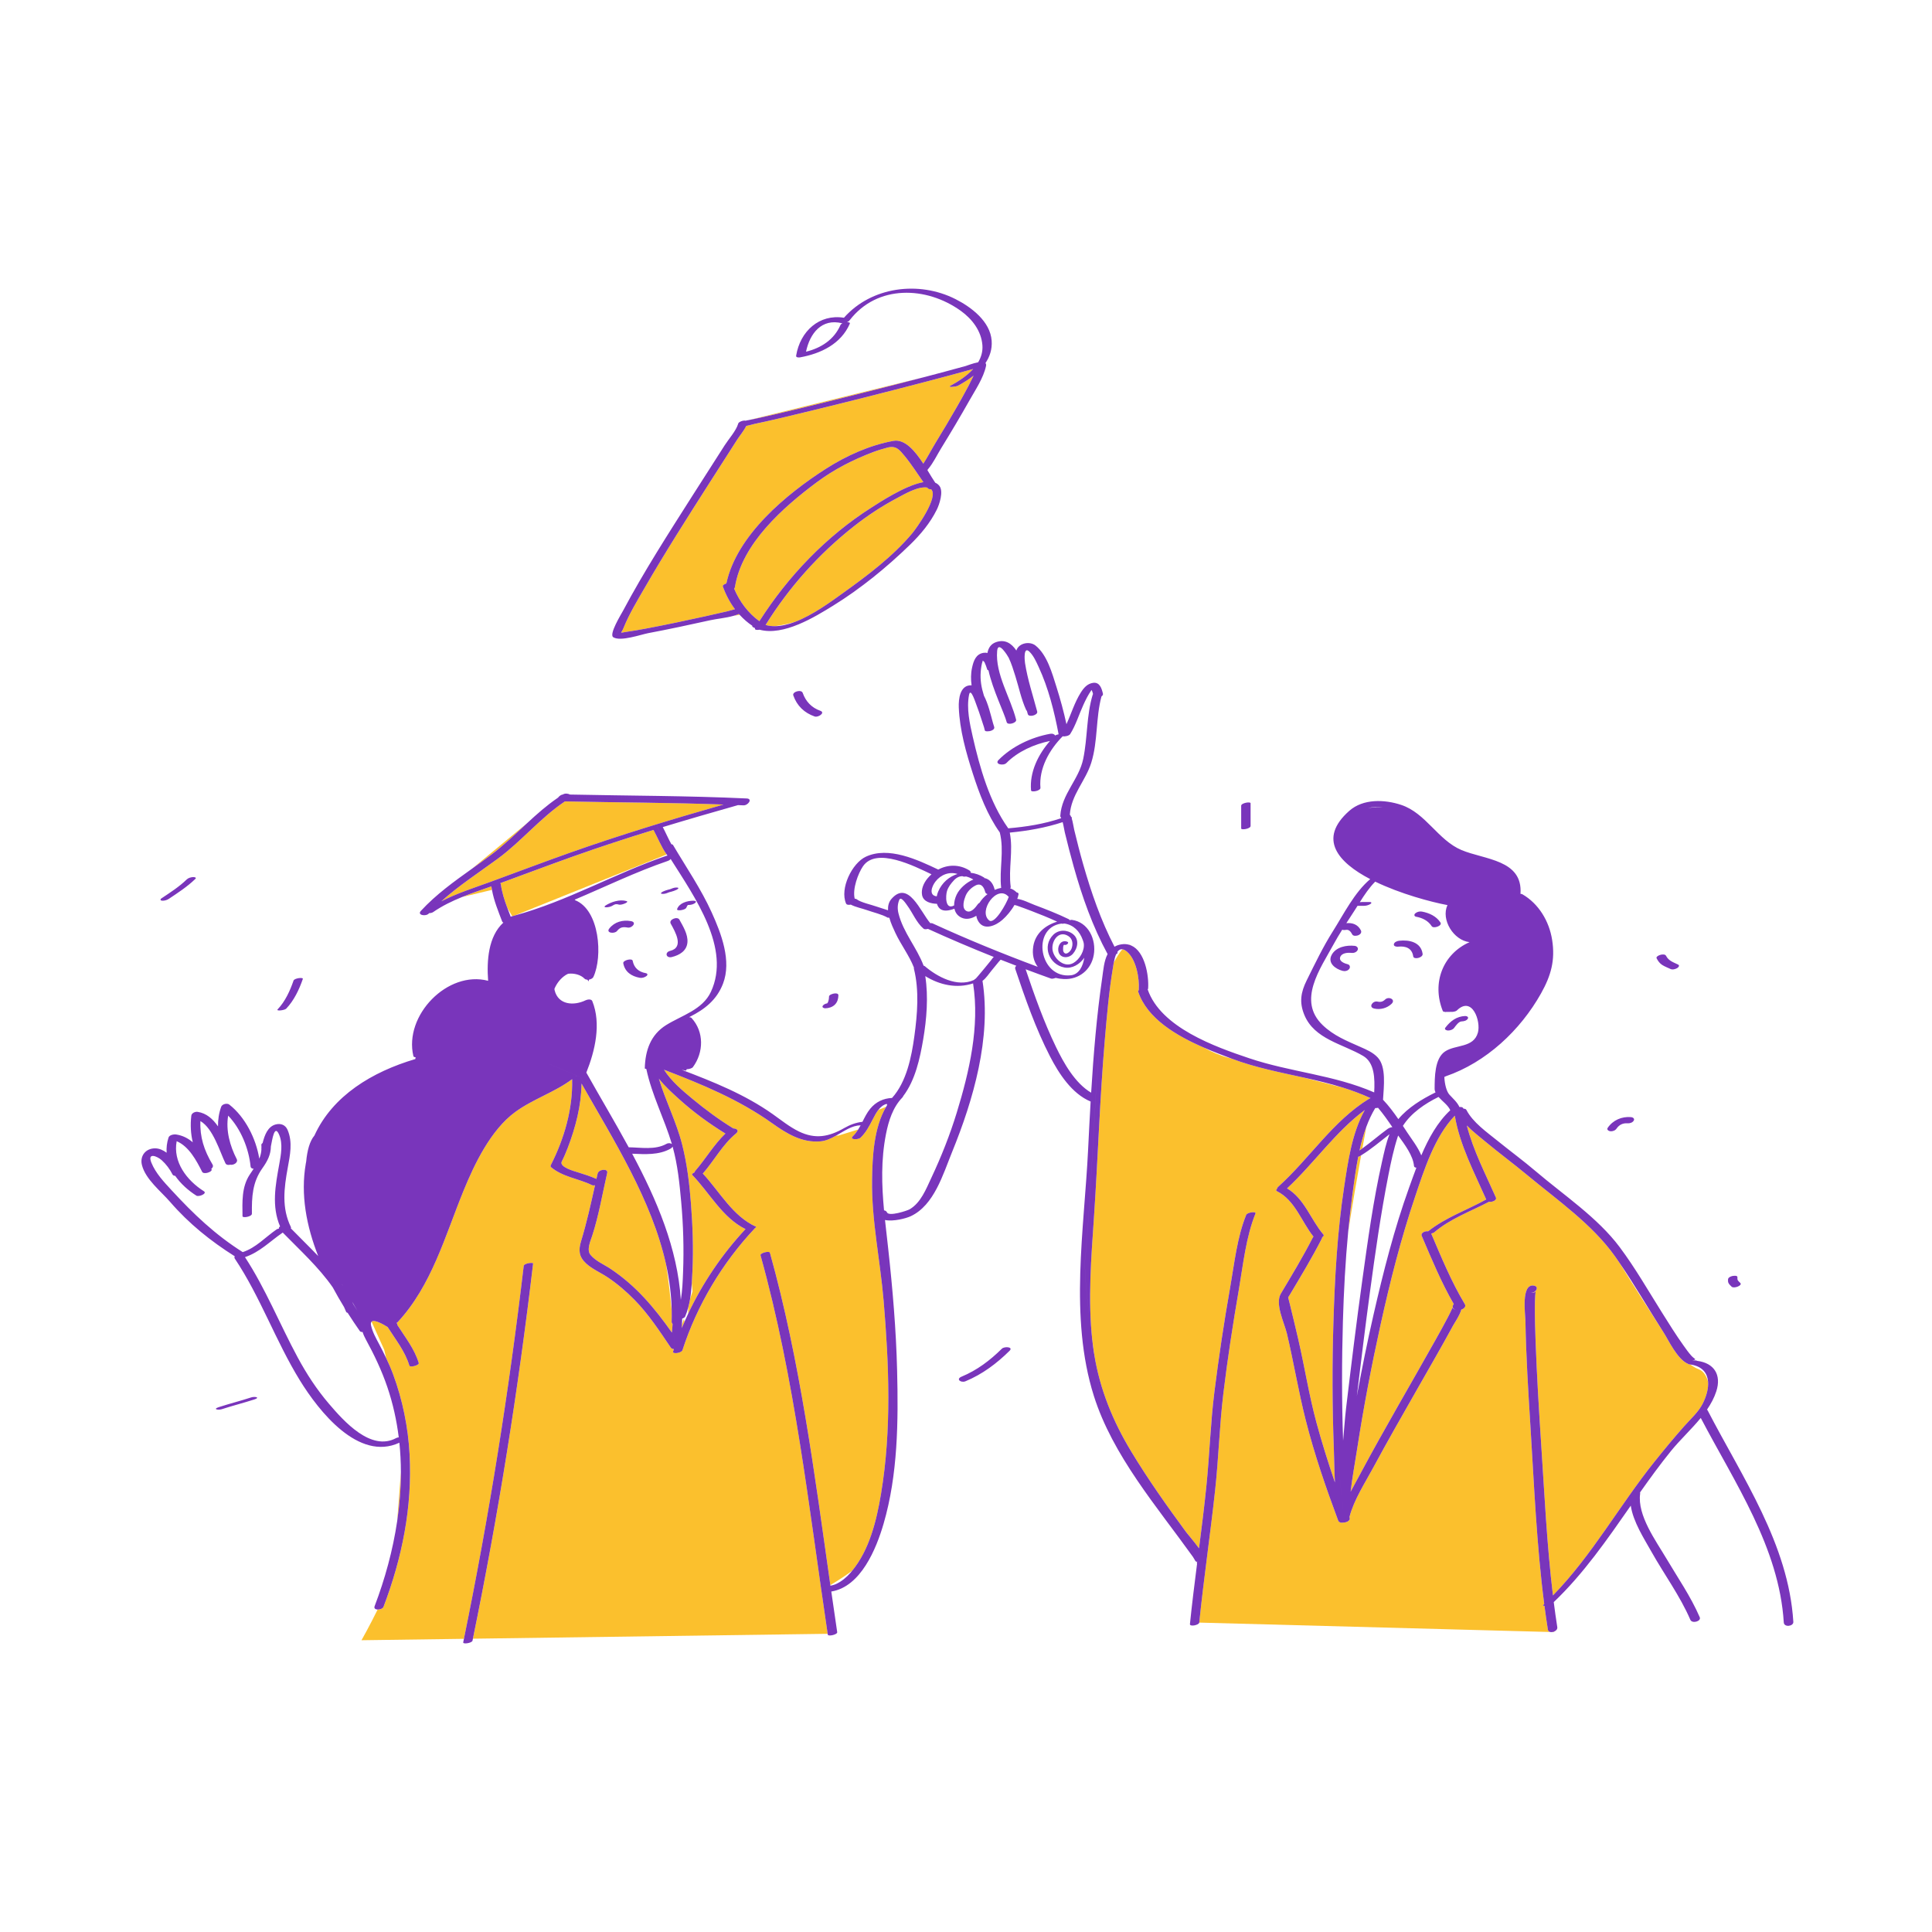
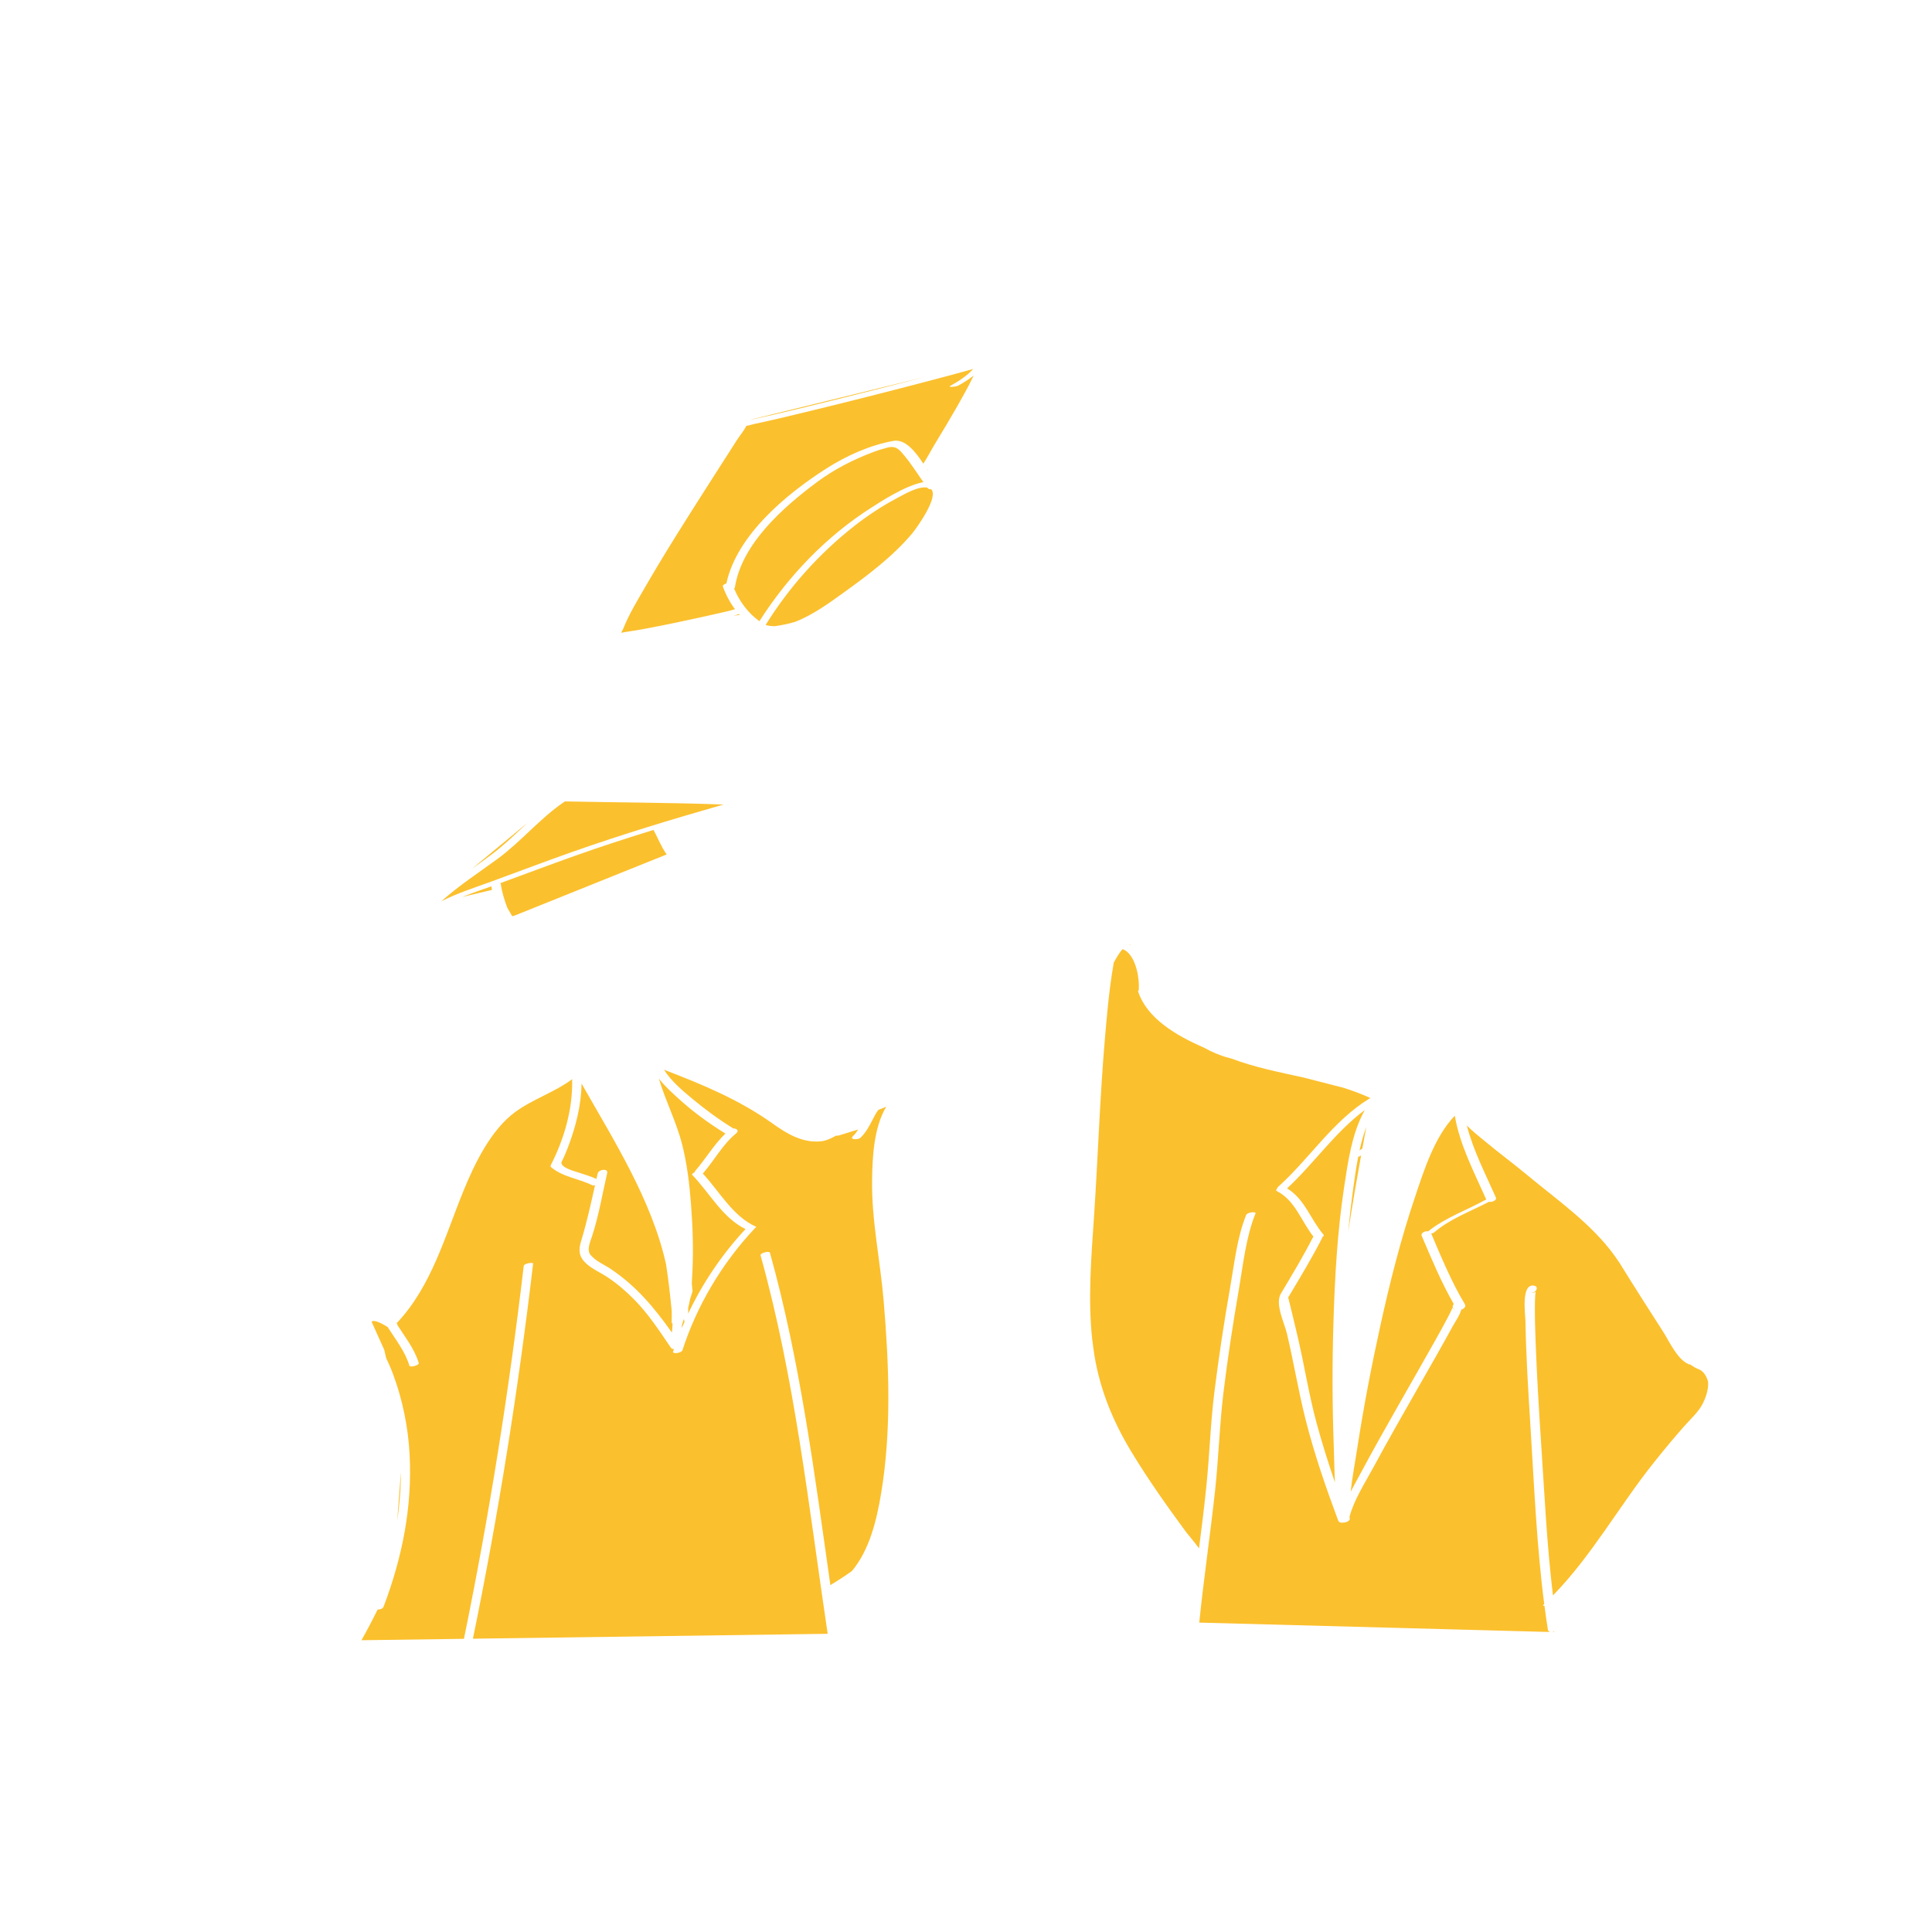
<svg xmlns="http://www.w3.org/2000/svg" width="740" height="740" viewBox="0 0 740 740" fill="none">
-   <path d="M304.449 238.216C301.734 239.016 299.08 239.523 296.806 239.842C295.575 239.851 294.382 239.711 293.246 239.381C302.242 224.913 313.617 212.194 327 201.638C332.194 197.542 337.739 193.887 343.583 190.791C346.381 189.307 351.603 186.172 355.174 186.752C355.232 186.83 355.286 186.912 355.346 186.99C355.594 187.318 356.094 187.425 356.637 187.381C359.771 190.378 350.729 202.721 349.408 204.293C341.952 213.172 332.138 220.538 322.752 227.257C318.521 230.287 311.471 235.559 304.449 238.216ZM372.555 144.619C372.67 144.374 372.788 144.127 372.903 143.877C371.019 145.373 368.93 146.661 366.872 147.77C366.234 148.113 362.598 148.526 364.123 147.703C367.033 146.135 370.318 144.017 372.747 141.332C366.928 142.956 361.09 144.517 355.246 146.046C338.897 150.327 322.511 154.488 306.077 158.436C300.422 159.795 294.766 161.18 289.069 162.352C288.461 162.477 287.136 162.904 285.839 163.134C284.928 165.032 283.296 166.93 282.265 168.543C278.806 173.96 275.325 179.364 271.867 184.783C263.371 198.096 254.864 211.43 246.966 225.109C244.078 230.109 240.978 235.178 238.822 240.552C237.915 242.817 237.016 242.419 239.89 242.019C242.517 241.652 245.131 241.191 247.738 240.7C255.296 239.276 262.826 237.682 270.334 236.016C273.11 235.401 275.886 234.782 278.653 234.128C279.168 234.006 280.627 233.561 281.518 233.346C279.524 230.689 277.961 227.7 276.858 224.586C276.717 224.187 277.405 223.744 278.219 223.477C282.185 204.932 301.314 189.177 316.342 179.556C324.07 174.61 333.15 170.492 342.221 168.867C346.623 168.079 350.53 172.798 353.661 177.596C355.15 175.326 356.836 172.103 358.115 170.002C360.999 165.268 363.857 160.513 366.602 155.696L369.363 150.757C370.477 148.738 371.577 146.707 372.555 144.619ZM296.778 158.712C304.502 156.914 312.208 155.034 319.904 153.119C331.429 150.254 342.95 147.352 354.439 144.332L287.025 160.841C287.764 160.702 288.501 160.559 289.234 160.403C291.755 159.866 294.269 159.296 296.778 158.712ZM280.971 235.877L283.326 235.51C283.221 235.396 283.11 235.288 283.008 235.172C282.376 235.449 281.685 235.674 280.971 235.877ZM290.863 237.938C301.885 220.653 316.583 205.3 333.935 194.318C336.584 192.641 346.62 185.934 353.674 184.669C351.284 181.274 349.057 177.73 346.416 174.553C344.584 172.35 343.254 170.54 339.887 171.446C338.076 171.935 336.284 172.46 334.525 173.125C326.778 176.051 319.458 179.779 312.807 184.739C299.987 194.301 284.11 208.26 281.491 224.928C281.46 225.125 281.348 225.304 281.19 225.466C283.262 230.39 286.522 234.805 290.863 237.938ZM355.278 180.169L355.505 179.656C355.4 179.78 355.301 179.911 355.193 180.029C355.221 180.076 355.247 180.122 355.278 180.169ZM286.001 161.235C286.011 161.24 286.021 161.245 286.03 161.252C286.047 161.259 286.061 161.269 286.077 161.278C286.002 161.213 285.935 161.165 285.87 161.126L285.745 161.156C285.816 161.176 285.893 161.187 285.954 161.217C285.972 161.222 285.986 161.229 286.001 161.235ZM595.301 625.136L595.251 624.938C595.04 625.023 594.817 625.084 594.597 625.118L595.301 625.136ZM521.807 439.884C522.355 436.875 522.87 434.1 523.335 431.622C522.257 434.528 521.412 437.573 520.73 440.661C521.097 440.415 521.448 440.141 521.807 439.884ZM520.231 443.06C519.308 447.784 518.691 452.535 518.086 456.942C517.411 461.864 516.861 466.802 516.39 471.75C518.003 461.4 519.77 451.173 521.326 442.538C521.172 442.631 521.028 442.74 520.872 442.832C520.704 442.932 520.478 443.007 520.231 443.06ZM535.504 538.449C540.244 530.108 545.038 521.795 549.722 513.422C551.337 510.535 552.959 507.65 554.482 504.715C554.965 503.786 555.452 502.859 555.884 501.905C556.807 499.868 555.637 501.607 557.96 501.666C556.246 501.622 556.07 500.277 556.842 499.505C552.023 491.149 548.342 482.241 544.558 473.379C544.08 472.26 545.766 471.421 547.021 471.623C553.694 466.305 561.851 463.543 569.26 459.425C564.667 449.043 559.134 438.627 557.222 427.337C549.438 435.442 545.444 448.212 542.004 458.413C536.591 474.46 532.416 490.921 528.776 507.452C525.324 523.134 522.293 538.922 519.848 554.794C519.017 560.185 517.957 565.778 517.331 571.359C518.53 569.061 519.802 566.808 520.977 564.607C525.673 555.807 530.577 547.12 535.504 538.449ZM592.876 624.204C592.397 621.171 591.966 618.127 591.564 615.075C591.111 615.071 590.856 614.978 591.098 614.751C591.226 614.632 591.345 614.508 591.472 614.387C588.556 591.807 587.598 568.766 586.184 546.134C585.344 532.699 584.501 519.238 584.273 505.777C584.235 503.483 582.54 491.681 587.45 492.417C589.869 492.78 588.091 495.441 586.235 495.163C588.826 495.552 588.219 493.129 588.024 496.238C587.936 497.64 587.901 499.046 587.895 500.451C587.875 504.877 588 509.303 588.166 513.726C588.649 526.684 589.415 539.633 590.271 552.571C591.558 571.986 592.473 591.691 594.819 611.091C609.795 595.732 620.298 576.619 633.671 559.923C637.407 555.26 641.209 550.65 645.175 546.18C647.588 543.46 650.577 540.841 652.223 537.547C653.627 534.741 654.44 531.754 654.228 529.182C653.618 527.091 652.538 525.167 650.618 524.446C649.537 524.04 648.458 523.391 647.427 522.637C647.346 522.619 647.262 522.621 647.181 522.6C647.026 522.578 646.889 522.545 646.727 522.529C646.594 522.515 646.565 522.469 646.599 522.403C642.454 520.698 639.039 513.223 637.231 510.421C637.143 510.284 637.056 510.145 636.969 510.008C632.689 503.36 625.56 492.227 620.267 483.63C619.696 482.8 619.129 481.968 618.545 481.148C609.812 468.881 596.416 459.595 584.947 450.065C579.727 445.727 574.258 441.699 569.043 437.354C566.707 435.409 564.078 433.388 561.83 431.09C564.294 440.68 569.001 449.701 572.972 458.7C573.412 459.698 571.554 460.545 570.313 460.317C563.178 464.044 555.464 466.781 549.284 472.066C549.1 472.224 548.676 472.37 548.191 472.483C552.115 481.678 555.907 490.928 561.065 499.519C561.629 500.458 560.745 501.31 559.727 501.601C559.118 503.82 557.084 506.769 556.609 507.642C552.143 515.869 547.451 523.973 542.816 532.106C537.143 542.058 531.451 552.003 526.015 562.087C522.814 568.028 518.611 574.431 516.878 581.035C516.913 581.165 516.936 581.302 516.973 581.431C517.211 582.294 516.135 582.979 515.089 583.124C515.018 583.134 514.951 583.14 514.88 583.145C514.852 583.147 514.822 583.152 514.793 583.153C514.759 583.154 514.724 583.158 514.689 583.158C513.82 583.36 512.85 583.191 512.561 582.414C507.849 569.781 503.423 556.967 500.112 543.887C497.344 532.951 495.528 521.797 492.927 510.815C491.966 506.749 488.263 499.419 490.592 495.507C494.809 488.425 499.103 481.344 502.847 473.999C502.909 473.877 503 473.77 503.099 473.669C498.463 467.886 496.066 459.74 489.114 456.258C488.642 456.022 488.74 455.699 489.101 455.397C489.133 455.122 489.301 454.813 489.671 454.479C501.66 443.698 510.538 429.314 524.497 420.79C524.633 420.707 524.787 420.647 524.946 420.6C521.412 418.965 517.809 417.651 514.166 416.52L510.764 415.67C510.764 415.67 506.113 414.477 499.526 412.771C490.165 410.701 480.741 408.88 471.645 405.447C471.214 405.332 470.785 405.216 470.363 405.103C467.122 404.23 464.035 402.878 461.144 401.271C450.527 396.662 439.368 390.126 435.93 379.791C435.868 379.604 435.981 379.413 436.19 379.233C436.188 379.199 436.176 379.171 436.179 379.134C436.469 374.731 435.233 367.578 431.693 364.545C431.001 363.954 430.406 363.663 429.885 363.591C428.756 364.924 427.603 366.836 426.602 368.696C426.475 369.38 426.386 369.993 426.316 370.415C424.772 379.602 423.964 388.926 423.175 398.203C421.242 420.851 420.546 443.531 419.018 466.2C417.967 481.809 416.648 497.772 418.388 513.404C418.636 515.255 418.888 517.093 419.141 518.889C421.316 532.272 426.265 544.344 433.264 555.934C439.734 566.649 446.977 576.865 454.394 586.941C454.853 587.563 457.292 590.354 459.251 593.052C460.258 585.167 461.246 577.279 462.054 569.372C463.288 557.285 463.638 545.161 465.147 533.101C466.823 519.712 468.842 506.355 471.182 493.066C472.782 483.987 473.822 473.948 477.317 465.339C477.73 464.322 481.236 463.923 480.889 464.777C477.224 473.804 476.149 484.39 474.509 493.915C472.229 507.153 470.169 520.447 468.567 533.785C467.091 546.056 466.761 558.401 465.428 570.691C463.59 587.643 461.078 604.517 459.342 621.479C459.342 621.484 459.338 621.488 459.337 621.493L593.768 625.093C593.315 624.99 592.955 624.711 592.876 624.204ZM432.385 361.832C432.693 361.914 432.988 362.024 433.276 362.15C432.999 361.921 432.703 361.814 432.385 361.832ZM492.977 455.183C499.68 459.145 502.018 467.129 506.907 472.876C507.195 473.216 506.926 473.596 506.432 473.903C506.425 474.052 506.389 474.215 506.294 474.402C502.547 481.747 498.26 488.833 494.038 495.911C493.465 496.872 493.414 496.954 493.407 496.939C493.703 498.128 493.996 499.315 494.286 500.503C495.301 504.666 496.307 508.831 497.272 513.005C499.722 523.609 501.39 534.395 504.238 544.904C506.329 552.618 508.729 560.237 511.31 567.798C511.081 563.406 511.052 559.003 510.892 554.819C510.281 538.705 510.237 522.559 510.737 506.442C511.272 489.22 512.215 471.905 514.806 454.854C516.275 445.177 517.793 433.969 522.757 425.161C511.448 433.534 503.27 445.643 492.977 455.183ZM220.643 412.165C220.602 412.2 220.561 412.24 220.519 412.273C220.561 412.262 220.603 412.25 220.648 412.24C220.646 412.215 220.641 412.191 220.643 412.165ZM153.55 563.902C153.131 569.7 152.632 576.399 152.136 582.611C153.058 576.406 153.557 570.149 153.55 563.902ZM294.9 479.824C306.494 521.379 311.994 564.553 318.072 607.284L318.088 607.111C318.088 607.111 322.291 604.638 326.331 601.72C333.079 593.597 335.784 582.214 337.476 572.078C341.533 547.756 340.515 522.578 338.447 498.121C337.156 482.86 333.8 467.359 334.026 452.034C334.157 443.18 334.644 432.04 339.423 423.92L336.434 425.115C335.614 426.168 334.955 427.432 334.316 428.676C332.998 431.243 331.704 433.764 329.591 435.778C328.726 436.604 325.166 436.622 326.697 435.165C327.499 434.402 328.139 433.537 328.712 432.627L321.196 434.939C321.196 434.939 320.816 434.964 320.194 434.999C318.283 436.074 316.323 436.994 314.222 437.172C307.212 437.763 301.411 434.255 295.871 430.305C283.003 421.126 268.899 415.338 254.334 409.73C257.085 414.129 261.585 417.872 265.242 420.906C270.199 425.018 275.397 428.858 280.894 432.223C282.129 432.205 283.266 433.042 281.904 434.158C276.807 438.329 273.612 444.412 269.338 449.342C269.292 449.394 269.236 449.441 269.182 449.487C275.718 456.506 280.593 465.828 289.643 469.902C289.773 469.959 289.559 470.156 289.181 470.38C289.156 470.419 289.135 470.456 289.095 470.498C276.639 483.757 267.006 499.843 261.396 517.157C261.037 518.269 257.455 518.761 257.81 517.668C257.909 517.359 258.021 517.053 258.124 516.745C257.642 516.72 257.196 516.552 256.928 516.16C252.654 509.879 248.425 503.371 243.083 497.923C239.911 494.689 236.468 491.712 232.691 489.202C230.06 487.453 226.826 486.081 224.493 483.926C221.757 481.4 221.492 478.913 222.57 475.386C224.724 468.341 226.298 461.175 227.902 453.996C227.462 454.078 227.043 454.073 226.751 453.93C221.534 451.375 215.59 450.853 211.041 447.033C210.786 446.819 210.888 446.432 211.01 446.19C216.095 436.209 219.422 424.773 219.141 413.503C219.14 413.446 219.154 413.391 219.166 413.336C212.389 418.407 204.157 420.923 197.3 425.956C188.003 432.782 181.762 445.735 177.486 456.222C170.419 473.546 165.341 492.376 152.32 506.411C152.205 506.536 152.038 506.642 151.846 506.73C152.153 506.957 152.242 507.211 152.169 507.461C155.181 512.201 158.757 516.628 160.397 522.084C160.646 522.913 157.057 523.926 156.794 523.048C155.14 517.54 151.509 513.081 148.48 508.289C147.097 507.42 143.358 505.19 142.327 506.241L147.163 516.987L147.912 520.172C148.887 522.218 149.801 524.295 150.584 526.413C154.201 536.178 156.338 546.674 156.891 557.077C157.964 577.221 154.041 596.674 146.899 615.456C146.642 616.134 145.538 616.527 144.64 616.492C141.589 622.726 138.461 628.247 138.461 628.247L177.699 627.705C187.377 580.458 194.962 532.81 200.599 484.915C200.73 483.803 204.26 483.456 204.202 483.95C198.527 532.154 190.899 580.11 181.139 627.659L317.018 625.784C309.787 577.382 304.482 528.041 291.3 480.792C291.067 479.962 294.664 478.98 294.9 479.824ZM264.32 497.583C264.131 498.708 263.882 499.813 263.584 500.9C263.591 501.687 263.594 502.433 263.593 503.14C269.185 491.303 276.648 480.299 285.546 470.777C276.657 466.4 271.812 456.892 265.118 449.999C264.878 449.752 265.347 449.37 266.01 449.066C266.037 448.872 266.136 448.652 266.355 448.399C270.346 443.795 273.452 438.404 277.857 434.182C271.617 430.346 265.59 425.95 260.163 421.035C257.561 418.678 254.658 416.087 252.362 413.14C254.927 421.726 259.086 429.707 261.285 438.389C263.149 445.745 264.069 453.356 264.648 460.911C265.306 469.484 265.635 478.121 265.225 486.715C265.149 488.291 265.079 489.916 264.974 491.553C265.147 493.455 265.256 494.608 265.256 494.608L264.32 497.583ZM262.19 506.275L261.928 505.196L261.205 507.497C261.18 507.895 261.159 508.294 261.126 508.69C261.462 507.877 261.837 507.081 262.19 506.275ZM217.484 439.596C216.799 441.387 216.037 443.182 215.166 444.891C214.089 447.006 220.073 448.634 221.127 448.961C223.625 449.737 226.073 450.505 228.451 451.553C228.605 450.872 228.758 450.19 228.914 449.507C229.296 447.84 232.992 447.434 232.572 449.266C230.733 457.289 229.367 465.518 226.824 473.351C226.195 475.288 224.576 478.762 226.202 480.683C228.229 483.079 231.267 484.279 233.828 485.981C243.668 492.521 250.712 500.992 257.352 510.402C257.472 509.295 257.562 508.186 257.613 507.077C257.386 506.873 257.245 506.587 257.259 506.199C257.304 504.821 257.301 503.448 257.278 502.08C256.753 496.621 256.041 490.284 255.126 484.338C249.683 459.627 235.025 436.696 222.746 415.019C222.64 423.469 220.49 431.722 217.484 439.596ZM188.231 339.488C184.496 340.801 180.721 342.07 177.05 343.558L188.435 340.847C188.359 340.428 188.284 340.009 188.226 339.584C188.223 339.551 188.23 339.52 188.231 339.488ZM277.12 308.155C256.884 307.409 236.625 307.394 216.379 306.957C206.948 313.283 199.77 322.212 190.643 328.919C183.367 334.266 175.739 339.197 169.03 345.23C175.067 342.11 181.617 340.058 188.011 337.721C198.159 334.013 208.255 330.17 218.443 326.567C237.771 319.735 257.409 313.793 277.12 308.155ZM202.018 315.184L180.811 332.724C183.307 330.941 185.806 329.159 188.261 327.309C193.162 323.62 197.539 319.34 202.018 315.184ZM219.835 327.931C210.387 331.292 201.011 334.839 191.595 338.282C191.725 338.363 191.81 338.472 191.829 338.619C192.249 341.775 193.219 344.764 194.314 347.721L196.204 350.932C196.534 350.846 196.859 350.748 197.187 350.658L255.351 327.273C253.264 324.373 252.022 321.013 250.31 317.885C240.085 321.035 229.91 324.347 219.835 327.931ZM213.842 305.402L213.468 305.711C213.567 305.643 213.661 305.566 213.761 305.499C213.785 305.466 213.818 305.435 213.842 305.402Z" fill="#FBC02D" />
-   <path d="M260.218 352.235C261.626 354.783 263.541 357.877 263.305 360.914C263.048 364.217 260.291 365.833 257.338 366.567C255.119 367.117 254.471 364.754 256.704 364.201C262.089 362.865 258.653 356.946 256.912 353.795C256.022 352.181 259.471 350.882 260.218 352.235ZM240.401 355.278C242.075 355.584 244.095 353.252 241.688 352.813C238.553 352.241 235.393 353.078 233.369 355.638C231.969 357.411 235.407 357.772 236.35 356.576C237.502 355.117 238.624 354.953 240.401 355.278ZM266.395 345.713C265.844 346.299 264.771 346.596 263.993 346.608C263.753 346.611 263.668 346.605 263.527 346.625C263.267 346.782 263.046 347.249 262.927 347.571C262.676 348.246 261.432 348.523 260.832 348.621C260.568 348.664 259.109 348.826 259.359 348.155C260.232 345.814 263.26 345.027 265.507 344.994C265.89 344.986 266.978 345.093 266.395 345.713ZM257.083 341.554C257.766 341.375 258.438 341.137 259.077 340.839C259.327 340.722 260.346 340.126 259.538 339.975C258.737 339.826 257.743 340.119 257.026 340.455C256.692 340.61 256.353 340.66 255.928 340.772C255.244 340.951 254.573 341.187 253.933 341.485C253.682 341.602 252.663 342.199 253.472 342.349C254.273 342.499 255.265 342.204 255.984 341.87C256.316 341.714 256.658 341.664 257.083 341.554ZM236.98 346.465C237.725 346.68 238.825 346.281 239.493 345.983C239.81 345.841 240.708 345.35 239.958 345.134C237.356 344.383 234.155 345.42 231.948 346.822C231.391 347.176 231.437 347.517 232.135 347.522C232.966 347.527 233.975 347.288 234.682 346.84C235.526 346.303 236.001 346.183 236.98 346.465ZM247.324 372.735C244.648 372.253 242.839 370.711 242.329 367.992C242.128 366.917 238.507 367.785 238.727 368.957C239.352 372.297 241.889 373.949 245.073 374.522C245.902 374.672 246.966 374.358 247.62 373.84C248.209 373.373 248.034 372.863 247.324 372.735ZM177.425 629.039C177.249 629.898 180.795 629.318 180.982 628.415C181.034 628.161 181.081 627.907 181.134 627.655L177.691 627.702C177.601 628.147 177.517 628.594 177.425 629.039ZM200.592 484.911C194.954 532.807 187.37 580.454 177.691 627.701L181.134 627.654C190.893 580.106 198.52 532.15 204.196 483.945C204.254 483.453 200.724 483.8 200.592 484.911ZM518.893 362.285C515.767 361.931 511.726 362.688 510.074 365.715C508.361 368.854 511.479 371.115 514.203 371.852C515.099 372.093 516.131 371.922 516.75 371.17C517.256 370.556 517.11 369.582 516.264 369.354C515.094 369.038 512.719 368.251 513.335 366.57C513.931 364.948 516.262 364.831 517.669 364.99C518.54 365.09 519.623 364.722 520.01 363.87C520.381 363.051 519.677 362.374 518.893 362.285ZM530.572 382.81C529.65 383.683 528.842 383.904 527.603 383.63C525.798 383.229 523.989 385.776 526.372 386.305C528.707 386.823 531.234 386.16 532.977 384.511C534.746 382.836 531.919 381.535 530.572 382.81ZM541.292 366.296C541.494 367.706 545.112 366.84 544.894 365.331C544.248 360.841 539.775 359.898 535.903 360.329C535.179 360.409 534.037 360.81 533.882 361.65C533.725 362.499 534.911 362.657 535.483 362.594C538.372 362.273 540.837 363.138 541.292 366.296ZM542.427 351.131C544.838 351.573 547.03 352.66 548.385 354.769C549.043 355.792 552.542 354.618 551.728 353.352C550.164 350.918 547.392 349.664 544.628 349.156C543.772 348.999 542.736 349.251 542.08 349.838C541.525 350.336 541.668 350.992 542.427 351.131ZM554.583 394.707C555.431 394.731 556.429 394.412 556.959 393.717C557.554 392.934 558.689 391.266 559.807 391.225C560.632 391.194 561.683 390.978 562.182 390.235C562.65 389.543 561.792 389.133 561.2 389.155C557.921 389.279 555.528 391.098 553.601 393.627C553.068 394.325 554.05 394.692 554.583 394.707ZM594.594 625.117L593.771 625.094C594.023 625.153 594.306 625.16 594.594 625.117ZM202.014 315.182L213.466 305.71C209.353 308.526 205.648 311.811 202.014 315.182ZM686.888 621.212C686.995 622.937 683.347 623.423 683.227 621.438C681.456 592.726 664.415 567.894 651.432 543.101C647.815 547.518 643.457 551.527 640.035 555.747C635.883 560.868 631.991 566.223 628.168 571.643C628.215 571.783 628.239 571.94 628.213 572.129C627.059 580.391 634.248 590.164 638.209 596.857C642.592 604.267 647.625 611.517 651.042 619.447C651.704 620.983 648.132 622.019 647.44 620.411C643.495 611.261 637.417 603.033 632.55 594.363C629.733 589.345 625.545 582.933 624.62 576.701C615.563 589.688 606.565 602.75 595.12 613.646C595.53 616.854 595.974 620.052 596.476 623.237C596.599 624.016 595.995 624.629 595.249 624.935L592.813 615.189L654.968 536.251C654.968 536.251 655.197 532.503 654.227 529.178C653.972 526.075 652.221 523.575 648.145 522.744C647.902 522.735 647.664 522.684 647.425 522.633C643.719 519.918 640.671 515.74 640.671 515.74C640.671 515.74 639.209 513.488 636.967 510.006C631.348 501.262 626.15 492.2 620.264 483.628C617.322 478.847 614.941 474.847 613.944 472.853C610.215 465.394 559.247 425.614 559.247 425.614L554.275 428.101L539.979 458.557C539.979 458.557 528.791 499.58 527.548 501.444C526.305 503.309 514.495 578.517 514.495 578.517C514.495 578.517 510.144 544.332 511.387 514.497C511.849 503.415 513.941 487.446 516.386 471.749C515.301 483.168 514.697 494.638 514.365 506.095C513.923 521.333 513.9 536.596 514.443 551.833C514.838 547.632 515.098 543.407 515.578 539.375C517.527 522.985 519.531 506.599 521.804 490.25C523.908 475.108 525.979 459.86 529.348 444.935C530.135 441.445 530.891 437.789 532.222 434.424C528.638 437.201 525.203 440.171 521.322 442.536C521.485 441.633 521.646 440.747 521.804 439.88C525.113 437.515 528.179 434.806 531.47 432.414C531.987 432.039 532.647 431.779 533.309 431.718C531.587 429.187 529.81 426.642 527.826 424.312C527.437 424.39 527.057 424.427 526.745 424.425C525.382 426.666 524.27 429.09 523.33 431.619C524.736 424.128 525.683 419.396 525.683 419.396L514.167 416.517C509.341 415.019 504.443 413.855 499.527 412.768C491.47 410.681 480.521 407.825 471.646 405.445C471.629 405.437 471.612 405.432 471.593 405.425C468.401 404.218 464.804 402.857 461.146 401.268C449.621 394.862 441.275 384.339 439.287 383.346C436.801 382.103 436.801 372.78 434.315 364.078C434.032 363.093 433.677 362.482 433.273 362.145C438.5 364.43 440.095 373.552 439.762 378.604C439.753 378.732 439.69 378.853 439.589 378.969C444.548 393.511 465.361 400.929 478.505 405.343C494.407 410.683 510.859 411.67 526.348 418.417C526.633 413.079 526.505 407.052 522.149 404.464C514.361 399.837 503.415 398.096 499.573 388.694C497.604 383.876 498.237 380.058 500.5 375.495C503.658 369.131 506.742 362.672 510.546 356.66C514.649 350.174 518.768 341.83 524.824 336.724C512.612 330.357 504.579 321.378 516.796 310.576C522.152 305.84 530.361 306.192 536.691 308.294C546.145 311.433 550.758 321.787 559.796 325.592C568.635 329.314 583.325 329.232 582.38 342.378C582.658 342.371 582.903 342.405 583.08 342.509C589.385 346.153 593.373 352.839 594.502 359.988C595.734 367.782 594.083 373.663 590.253 380.494C582.331 394.621 569.221 406.922 553.768 412.237L553.213 412.502C553.346 415.375 554.083 418.086 555.139 419.252C556.438 420.687 558.186 422.185 558.992 424.018C559.72 423.922 560.388 424.099 560.535 424.648C561.049 424.645 561.49 424.78 561.67 425.13C564.151 429.927 569.51 433.652 573.604 436.968C578.47 440.91 583.534 444.625 588.3 448.687C598.971 457.779 611.887 466.335 620.359 477.657C626.288 485.581 631.241 494.247 636.499 502.617C639.202 506.918 641.886 511.255 644.846 515.387C645.789 516.705 646.73 518.046 647.81 519.257C649.16 520.77 650.196 520.501 648.173 521.185C648.874 520.949 649.701 521.03 650.191 521.263C656.498 522.092 659.441 526.554 657.381 532.917C656.573 535.414 655.325 537.718 653.833 539.904C653.918 539.986 653.994 540.079 654.053 540.192C667.373 565.918 685.052 591.428 686.888 621.212ZM529.742 309.284C527.767 309.017 525.795 309.064 523.945 309.51C525.814 309.212 527.793 309.148 529.742 309.284ZM535.597 428.649C539.252 424.233 544.713 420.953 549.549 418.56C549.639 418.514 549.734 418.478 549.827 418.445C549.618 417.972 549.488 417.479 549.493 416.95C549.535 412.817 549.437 405.502 553.435 402.767C557.462 400.01 564.381 401.476 566.063 395.534C567.295 391.184 563.894 381.279 558.03 387.01C557.583 387.447 556.399 387.662 555.588 387.558C555.525 387.565 555.463 387.573 555.407 387.573C554.898 387.573 554.387 387.573 553.876 387.573C553.745 387.646 553.652 387.699 553.652 387.699C553.652 387.699 553.646 387.652 553.636 387.573C553.293 387.573 552.758 387.57 552.607 387.189C548.307 376.405 552.721 365.342 562.871 360.866C556.767 360.189 551.838 352.267 554.404 346.676C548.046 345.48 536.408 342.364 526.74 337.688C524.466 339.965 522.578 342.793 520.836 345.56C521.101 345.521 521.367 345.493 521.626 345.493C522.641 345.493 523.657 345.493 524.671 345.493C525.372 345.493 525.445 345.918 524.88 346.27C524.141 346.731 523.197 346.953 522.333 346.953C521.541 346.953 520.752 346.953 519.961 346.953C519.572 347.572 519.189 348.182 518.806 348.774C517.767 350.382 516.719 351.985 515.682 353.592C517.996 353.37 520.064 354.067 521.233 356.311C521.648 357.109 521.131 357.809 520.383 358.168C519.771 358.463 518.345 358.686 517.935 357.898C517.415 356.9 516.692 355.962 515.563 356.164C515.133 356.241 514.546 356.28 514.088 356.106C512.962 357.905 511.865 359.721 510.849 361.59C505.725 371.022 496.749 383.214 506.643 392.669C510.86 396.7 515.769 398.656 521.007 400.976C523.427 402.047 525.927 403.103 527.744 405.092C531.008 408.666 530.032 416.152 529.731 421.23C529.733 421.232 529.738 421.235 529.741 421.237C531.884 423.489 533.798 426.04 535.597 428.649ZM542.5 447.25C542.005 447.21 541.63 447.011 541.595 446.609C541.257 442.63 538.029 438.376 535.535 434.928C535.484 435.071 535.424 435.21 535.377 435.354C533.828 440.115 532.781 445.043 531.816 449.951C528.876 464.878 526.732 479.967 524.7 495.04C522.916 508.262 521.288 521.503 519.701 534.75C521.612 524.332 523.715 513.95 526.075 503.627C529.827 487.218 533.992 470.81 539.691 454.956C540.582 452.481 541.502 449.877 542.5 447.25ZM555.487 425.253C554.698 423.363 552.492 421.848 550.986 420.155C545.83 422.707 540.492 426.274 537.342 431.237C537.899 432.081 538.453 432.923 538.997 433.754C540.618 436.227 543.104 439.379 544.391 442.533C547.138 436.066 550.577 429.815 555.487 425.253ZM152.133 582.61C150.476 593.783 147.451 604.78 143.491 615.2C143.16 616.069 143.812 616.457 144.633 616.488C147.192 611.263 149.696 605.538 150.263 602.138C150.717 599.409 151.423 591.516 152.133 582.61ZM456.069 621.406L459.34 621.493C459.209 622.463 455.656 623.181 455.773 622.042C456.567 614.279 457.536 606.536 458.523 598.795C458.335 598.676 458.324 598.485 458.597 598.208C458.6 598.186 458.604 598.163 458.606 598.142C457.908 598.514 457.597 597.256 456.914 596.301C443.137 577.063 426.163 557.514 418.948 534.583C409.509 504.583 415.281 470.933 416.779 440.134C417.074 434.075 417.382 427.996 417.735 421.912C410.57 418.933 405.558 411.197 402.156 404.58C396.679 393.924 392.684 382.46 388.87 371.126C388.71 370.648 388.909 370.226 389.279 369.909C387.276 369.145 385.275 368.369 383.276 367.581C383.014 367.881 382.725 368.16 382.549 368.378C381.625 369.52 380.693 370.659 379.753 371.79C378.803 372.931 377.699 374.677 376.315 375.695C376.316 375.705 376.322 375.713 376.323 375.723C379.726 397.459 372.824 421.249 364.678 441.235C361.203 449.761 357.812 461.619 348.847 465.828C347.054 466.671 342.206 467.955 338.974 467.291C339.351 470.849 339.777 474.431 340.179 478.063C341.898 493.645 343.229 509.291 343.616 524.969C344.094 544.393 343.922 564.811 338.432 583.629C335.667 593.101 329.761 607.768 318.402 609.591C319.144 614.786 319.894 619.976 320.668 625.154C320.808 626.101 317.179 626.878 317.065 626.119C317.048 626.007 317.033 625.893 317.016 625.782L318.709 625.758L316.844 620.786L318.071 607.284C318.075 607.313 318.08 607.341 318.084 607.37C318.675 607.246 319.56 607.022 320.197 606.73C322.383 605.729 324.251 604.137 325.824 602.335C326 602.135 326.16 601.923 326.329 601.719C328.695 600.009 331.006 598.15 332.382 596.544C336.111 592.193 341.084 551.17 341.705 541.847C342.327 532.523 340.462 477.205 337.976 464.152C335.49 451.099 339.84 423.751 339.84 423.751L339.42 423.919C339.561 423.68 339.693 423.434 339.84 423.199C339.703 423.091 339.629 422.957 339.642 422.795C338.294 423.168 337.278 424.028 336.432 425.113L333.625 426.236L329.274 432.451L328.71 432.626C329.037 432.107 329.347 431.576 329.636 431.033C329.607 431.036 329.571 431.042 329.548 431.042C326.304 431.068 323.315 433.241 320.193 434.997C317.693 435.137 311.128 435.436 308.142 434.938C304.413 434.316 296.954 428.101 282.659 421.263C268.363 414.426 255.932 410.075 255.932 410.075L250.338 407.589L256.553 432.451C256.553 432.451 257.587 434.934 258.811 438.59C258.494 438.827 258.116 439.077 257.671 439.322C257.655 439.267 257.643 439.213 257.628 439.158C257.591 439.25 257.53 439.343 257.457 439.437C256.126 440.128 254.258 440.732 251.785 440.732C245.983 440.732 239.353 439.903 239.353 439.903L245.155 449.848L255.1 477.196L261.836 504.821C261.672 504.913 261.493 504.998 261.293 505.067C261.289 505.875 261.253 506.685 261.205 507.493L258.418 516.362C258.418 516.362 258.055 510.195 257.277 502.076C257.167 496.059 256.404 490.147 255.125 484.334C254.314 479.072 253.345 474.118 252.202 470.366C247.851 456.071 222.368 412.562 222.368 412.562L210.558 407.589L180.723 437.424C180.723 437.424 156.483 484.662 156.483 487.148C156.483 489.635 141.565 504.552 141.565 504.552L142.324 506.238C142.056 506.51 141.961 506.991 142.147 507.788C142.754 510.382 144.049 512.619 145.286 514.964C146.19 516.676 147.071 518.41 147.906 520.168L154.615 548.683C154.615 548.683 154.169 555.291 153.548 563.899C153.543 560.119 153.362 556.345 152.971 552.591C137.311 559.88 122.118 540.477 114.868 528.723C105.628 513.74 99.722 496.687 89.93 482.068C89.724 481.76 89.754 481.459 89.92 481.189C80.684 475.363 72.354 468.671 65.185 460.387C61.637 456.286 55.777 451.752 54.376 446.284C53.468 442.744 55.802 439.796 59.47 439.844C61.005 439.864 62.477 440.524 63.824 441.515C63.7 439.643 63.902 437.704 64.548 435.711C64.875 434.703 66.577 434.402 67.46 434.534C69.972 434.905 72.053 436.006 73.833 437.521C73.075 434.315 72.856 430.981 73.277 427.346C73.4 426.281 74.779 425.724 75.716 425.868C79.084 426.388 81.545 428.595 83.501 431.431C83.468 428.905 83.83 426.376 84.719 423.915C85.097 422.873 86.983 422.416 87.829 423.082C93.925 427.874 98.049 436.07 99.312 443.804C99.768 442.686 100.079 441.5 100.139 440.151C100.098 440.062 100.079 439.959 100.109 439.833C100.116 439.803 100.124 439.771 100.13 439.741C100.135 439.346 100.144 438.954 100.104 438.528C100.079 438.259 100.277 438.014 100.586 437.809C101.327 434.862 102.518 431.515 105.577 430.695C107.535 430.17 109.344 430.86 110.162 432.8C112.153 437.52 111.097 442.434 110.213 447.282C108.794 455.071 107.804 462.694 111.437 470.028C111.512 470.176 111.483 470.329 111.397 470.477C114.801 473.989 118.415 477.468 121.877 481.091C117.383 469.675 115.058 457.572 117.131 445.66C117.172 445.426 117.223 445.198 117.266 444.966C117.656 440.777 118.591 437.111 120.432 434.936C127.405 419.645 142.57 410.528 159.078 405.639C159.109 405.446 159.149 405.219 159.193 404.955C158.749 404.935 158.406 404.805 158.337 404.514C154.633 388.89 171.46 371.576 186.964 375.667C186.378 367.919 187.046 358.631 192.799 353.377C192.586 353.298 192.422 353.171 192.35 352.979C190.837 348.988 189.193 345.049 188.437 340.843L190.048 340.459L194.317 347.716C194.739 348.856 195.178 349.992 195.616 351.13C195.729 351.086 195.821 351.033 195.953 350.998C196.037 350.975 196.122 350.949 196.205 350.927L196.263 351.025L197.188 350.653C217.321 345.163 235.52 334.544 255.217 327.808C255.383 327.75 255.52 327.737 255.666 327.711C255.555 327.566 255.458 327.415 255.352 327.268L256.554 326.784L251.582 316.218L285.146 306.895L214.289 305.03L213.845 305.397C214.231 304.878 214.904 304.402 215.603 304.303C215.615 304.295 215.627 304.287 215.639 304.279C216.409 303.802 217.603 303.922 218.257 304.33C240.833 304.809 263.429 304.77 285.99 305.829C288.428 305.944 286.503 308.547 284.747 308.463C284.055 308.431 283.362 308.409 282.67 308.379C273.048 311.104 263.433 313.885 253.858 316.796C255.006 318.959 255.965 321.219 257.149 323.351C257.443 323.381 257.679 323.477 257.795 323.672C262.842 332.219 268.514 340.464 272.618 349.535C276.232 357.525 280.313 368.023 276.918 376.799C274.532 382.967 269.963 386.576 264.196 389.47C264.11 389.513 264.029 389.557 263.945 389.599C264.335 389.606 264.678 389.701 264.88 389.921C269.721 395.207 269.572 403.078 265.407 408.72C265.042 409.213 263.916 409.524 263.031 409.532C262.869 409.873 262.77 410.074 262.77 410.074L261.124 409.766C273.243 414.362 285.331 419.21 295.957 426.728C299.197 429.021 302.407 431.635 305.993 433.378C312.286 436.434 317.505 435.416 323.302 432.1C325.562 430.806 327.836 429.955 330.336 429.687C331.212 427.944 332.07 426.186 333.314 424.675C335.507 422.013 338.342 420.698 341.669 420.542C347.226 414.388 349.135 404.801 350.214 396.933C351.37 388.498 352.134 379.372 350.046 371.018C350.009 370.87 350.02 370.731 350.053 370.595C348.246 365.952 345.058 361.835 342.953 357.328C342.236 355.79 341.239 353.699 340.64 351.547C340.428 351.54 340.242 351.509 340.093 351.455C340.102 351.483 340.109 351.511 340.116 351.54C337.704 350.159 334.577 349.502 331.97 348.57C330.23 347.947 327.706 347.46 325.878 346.494C325.082 346.659 324.279 346.587 324.058 346.073C321.582 340.311 326.358 330.605 331.631 328.142C340.304 324.092 351.342 329.251 359.373 333.066C363.026 331.103 367.408 330.994 371.264 333.374C371.704 333.646 371.848 333.97 371.798 334.289C373.575 334.503 375.343 335.105 376.973 336.135C377.026 336.167 377.017 336.223 376.967 336.291C378.773 336.634 380.28 337.941 380.965 340.68C380.979 340.736 380.978 340.789 380.984 340.844C381.798 340.489 382.635 340.225 383.466 340.083C382.684 332.968 384.711 325.927 382.95 318.881C382.948 318.872 382.95 318.863 382.949 318.855C378.151 312.159 375.101 304.023 372.606 296.259C369.985 288.103 367.582 279.58 367.24 270.972C367.112 267.788 367.673 262.261 372.139 262.489C371.831 260.257 371.821 257.983 372.343 255.64C372.918 253.055 373.808 250.515 376.727 250.046C377.288 249.956 377.775 249.991 378.208 250.114C378.575 248.118 379.574 246.617 381.517 245.95C384.905 244.789 387.388 246.343 389.298 249.176C389.325 249.097 389.34 249.015 389.371 248.938C390.419 246.217 394.465 245.546 396.613 247.246C401.062 250.769 403.009 257.905 404.633 263.05C406.12 267.764 407.436 272.549 408.475 277.386C410.31 273.385 411.578 269.068 413.929 265.327C415.082 263.491 416.444 261.85 418.712 261.542C421.231 261.2 422.004 263.746 422.449 265.705C422.539 266.106 422.29 266.465 421.891 266.743C419.651 275.082 420.55 283.914 417.982 292.129C415.777 299.192 410.254 304.413 409.761 312.1C409.87 312.153 409.963 312.223 410.018 312.321C410.106 312.48 410.161 312.674 410.237 312.848C410.523 312.996 410.649 313.21 410.485 313.45C410.954 314.864 411.134 316.534 411.456 317.864C412.52 322.257 413.622 326.644 414.867 330.991C417.978 341.851 421.665 352.578 426.879 362.615C427.622 362.185 428.484 361.863 429.526 361.703C430.573 361.544 431.524 361.6 432.389 361.832C431.631 361.874 430.769 362.556 429.893 363.593C429.062 363.477 428.431 363.929 427.949 364.661C427.981 364.721 428.011 364.783 428.043 364.842C428.144 365.026 427.9 365.274 427.5 365.502C427.072 366.481 426.8 367.672 426.61 368.698C424.975 371.743 423.754 374.648 423.754 374.648L420.025 413.806C420.025 413.806 416.917 471.611 415.674 481.556C415.079 486.321 416.624 500.22 418.394 513.405C418.568 514.958 418.759 516.51 418.996 518.055C419.038 518.337 419.101 518.609 419.147 518.89C420.848 530.997 422.51 541.225 422.51 541.225L459.182 598.408L456.069 621.406ZM134.862 498.555C135.012 498.862 135.161 499.169 135.302 499.479C135.823 500.332 136.345 501.184 136.88 502.024L134.862 498.555ZM130.867 491.69C130.964 491.872 131.065 492.054 131.162 492.237C131.211 492.309 131.261 492.378 131.31 492.449L130.867 491.69ZM92.971 479.589C98.024 477.938 101.612 473.874 105.91 470.913C106.169 470.734 106.508 470.629 106.864 470.579C106.701 470.313 106.895 470.017 107.272 469.756C103.97 461.997 105.494 453.987 106.974 445.849C107.622 442.285 108.405 438.149 106.936 434.664C105.095 430.301 104.268 436.664 103.76 439.066C103.71 442.283 102.474 444.692 100.493 447.473C96.659 452.856 96.414 458.436 96.487 464.877C96.501 466.03 92.894 466.622 92.885 465.842C92.823 460.392 92.502 454.676 95.656 449.892C96.169 449.114 96.67 448.383 97.153 447.663C96.542 447.642 96.039 447.375 95.979 446.775C95.304 439.98 92.292 432.418 87.395 427.312C86.422 432.944 88.085 438.947 90.666 443.947C91.356 445.282 89.4 446.389 88.162 446.11C87.427 446.303 86.651 446.182 86.344 445.553C84.223 441.208 81.671 432.245 76.761 429.397C76.51 435.454 78.147 440.601 81.387 445.999C81.781 446.657 81.486 447.269 80.934 447.685C80.963 447.747 80.998 447.809 81.028 447.87C81.516 448.831 78.024 450.015 77.426 448.835C75.218 444.474 72.377 439.108 67.671 437.104C66.173 445.024 71.499 452.095 78.092 456.272C79.49 457.157 76.144 458.546 75.21 457.954C72.072 455.966 69.191 453.377 67.1 450.371C66.643 450.345 66.256 450.196 66.091 449.865C65.089 447.859 63.638 445.919 61.97 444.413C60.204 442.819 56.346 441.283 57.978 445.318C59.628 449.395 62.817 452.74 65.76 455.931C74.151 465.033 82.455 472.946 92.971 479.589ZM140.09 512.974C139.599 512.078 139.174 511.146 138.885 510.192C138.424 510.209 138.027 510.115 137.845 509.855C136.265 507.601 134.696 505.264 133.164 502.853C132.878 502.789 132.657 502.659 132.566 502.433C132.323 501.822 132.053 501.228 131.781 500.633C130.284 498.189 128.835 495.677 127.462 493.108C122.098 485.366 114.804 478.78 108.297 472.097C108.262 472.123 108.236 472.149 108.196 472.176C103.357 475.509 99.465 479.623 93.832 481.511C101.706 493.537 107.204 507.303 114.022 519.924C117.453 526.278 121.315 532.2 126.019 537.703C131.635 544.274 142.066 556.091 151.776 550.792C152.037 550.65 152.375 550.572 152.731 550.543C151.92 544.013 150.495 537.552 148.348 531.243C146.182 524.874 143.314 518.874 140.09 512.974ZM272.282 379.913C280.078 363.269 266.133 343.677 256.873 329.008C256.66 329.303 256.296 329.584 255.738 329.775C243.563 333.939 231.977 339.58 220.147 344.583C220.192 344.649 220.238 344.718 220.292 344.798C229.704 348.535 230.936 366.446 227.269 374.222C227.032 374.725 226.329 375.087 225.606 375.211C225.473 375.881 225.47 375.891 225.47 375.891C225.47 375.891 225.289 375.625 224.968 375.248C224.543 375.229 224.158 375.119 223.915 374.869C222.4 373.307 219.895 372.699 217.59 372.97C217.319 373.092 217.047 373.23 216.769 373.404C214.69 374.703 213.165 376.763 212.353 378.765C212.383 378.953 212.39 379.132 212.44 379.33C213.845 384.937 219.776 385.333 224.333 383.119C225.003 382.793 226.505 382.552 226.866 383.452C230.352 392.131 227.927 402.438 224.573 410.855C224.599 410.888 224.629 410.917 224.65 410.956C229.836 420.218 235.512 429.697 240.807 439.437C245.526 439.505 250.932 440.532 255.227 438.149C256.036 437.699 256.901 437.828 257.361 438.212C254.45 428.454 249.684 419.486 247.556 409.439C247.204 409.414 246.966 409.323 246.97 409.153C247.144 402.378 249.18 396.352 255.153 392.626C261.132 388.899 269.054 386.807 272.282 379.913ZM386.184 317.266C393.131 316.678 399.85 315.619 406.451 313.391C406.434 313.359 406.425 313.318 406.408 313.287C406.385 313.248 406.382 313.207 406.388 313.165C406.205 312.995 406.1 312.758 406.119 312.444C406.653 304.129 413.243 298.579 414.886 290.729C416.6 282.537 416.091 274.166 418.526 266.086C418.553 265.993 418.598 265.903 418.653 265.817C418.529 265.276 418.363 264.722 418.097 264.263C418.063 264.312 418.031 264.357 417.991 264.413C416.762 266.163 415.815 268.102 414.928 270.043C413.265 273.684 412.049 277.783 409.895 281.175C409.482 281.824 407.936 282.182 407.033 282.011C401.933 287.147 397.869 294.339 398.513 301.757C398.612 302.903 394.987 303.617 394.91 302.722C394.307 295.773 397.623 288.999 402.17 283.809C396.15 285.028 389.802 287.863 385.488 292.243C384.313 293.438 380.852 292.727 382.453 291.102C387.615 285.859 395.067 282.354 402.271 281.059C403.194 280.892 403.86 281.234 404.167 281.719C404.435 281.521 404.932 281.359 405.472 281.254C403.833 272.56 401.554 263.484 397.815 255.443C396.891 253.456 395.93 251.224 394.343 249.654C391.957 247.296 392.428 252.807 392.601 253.921C393.581 260.256 395.63 266.359 397.271 272.541C397.638 273.921 394.034 274.885 393.668 273.506C393.562 273.104 393.441 272.687 393.314 272.263C393.202 272.181 393.107 272.081 393.047 271.952C391.17 267.862 390.275 263.337 388.93 259.058C388.176 256.663 387.44 254.208 386.353 251.937C386.095 251.398 382.293 245.096 381.929 249.327C381.162 258.204 387.076 267.234 389.191 275.648C389.519 276.951 385.911 277.9 385.588 276.612C384.745 273.26 380.234 264.231 378.613 256.769C378.371 256.713 378.193 256.598 378.13 256.412C377.837 255.441 377.479 254.495 377.057 253.574C376.793 253.366 376.601 253.172 376.446 252.988C376.202 253.668 376.025 254.376 375.908 255.066C375.384 258.194 375.477 261.1 376.233 264.173C376.422 264.943 376.642 265.705 376.873 266.465C378.515 269.589 379.488 273.859 380.27 276.699C380.298 276.801 380.33 276.902 380.356 277.004C380.509 277.547 380.657 278.044 380.8 278.445C380.876 278.654 380.846 278.854 380.756 279.04C380.741 279.073 380.73 279.106 380.708 279.138C380.347 279.708 379.342 280.104 378.486 280.097C377.834 280.17 377.277 280.075 377.197 279.72C377.11 279.331 377.01 278.945 376.908 278.558C376.004 275.923 375.234 273.237 374.23 270.639C373.671 269.192 371.774 263.064 371.168 266.145C370.148 271.339 371.427 277.117 372.585 282.19C375.284 294.023 379.01 307.233 386.184 317.266ZM378.87 352.545C380.938 354.235 385.486 346.173 386.378 343.518C386.332 343.486 386.284 343.453 386.247 343.412C381.936 338.593 374.501 348.977 378.87 352.545ZM373.694 339.13C372.048 339.956 370.554 341.389 369.852 343.119C369.262 344.568 368.258 347.732 370.032 348.86C371.815 349.992 373.671 347.549 374.558 346.295C374.71 346.08 374.927 345.918 375.172 345.797C375.945 344.55 377.012 343.401 378.246 342.459C377.814 342.351 377.469 342.096 377.356 341.645C376.89 339.777 375.776 338.083 373.694 339.13ZM368.564 335.578C367.466 335.637 366.392 336.087 365.394 337.158C364.273 338.364 363.221 339.677 362.725 341.275C362.18 343.024 361.947 348.676 365.421 346.816C365.429 346.812 365.436 346.81 365.444 346.806C365.429 345.426 365.8 343.974 366.406 342.699C367.537 340.316 370.112 337.992 372.81 336.877C371.897 336.353 370.947 335.915 369.995 335.703C369.489 335.821 368.97 335.804 368.564 335.578ZM358.799 343.32C358.921 342.67 359.11 342.039 359.351 341.476C360.828 338.032 363.58 335.736 366.739 334.748C363.637 333.772 360.359 334.968 358.266 337.704C356.844 339.561 355.668 342.975 358.799 343.32ZM372.718 376.688C372.717 376.682 372.72 376.676 372.718 376.669C366.484 378.702 359.944 377.312 354.399 373.871C355.639 381.81 354.917 390.403 353.602 398.122C352.369 405.365 350.576 413.764 345.945 419.843C345.906 420.008 345.799 420.197 345.587 420.414C341.986 424.119 340.338 429.362 339.358 434.334C337.397 444.287 337.7 453.879 338.605 463.594C339.106 463.67 339.538 463.906 339.73 464.366C340.43 466.043 347.494 463.739 348.466 463.16C352.733 460.619 354.702 455.442 356.728 451.127C360.527 443.049 363.833 434.724 366.452 426.186C371.266 410.499 375.295 393.148 372.718 376.688ZM373.644 374.905C373.397 375.135 373.405 375.057 373.644 374.905V374.905ZM380.648 366.537C372.125 363.136 363.668 359.543 355.423 355.779C354.753 355.959 354.082 355.995 353.765 355.727C350.978 353.367 349.62 349.665 347.471 346.789C347.069 346.252 345.081 343.103 344.439 344.669C343.756 346.33 343.7 348.075 344.132 349.822C345.957 357.208 351.173 362.913 353.766 369.897C353.939 369.912 354.084 369.953 354.181 370.036C358.984 374.152 366.643 378.294 373.068 375.342C373.208 375.158 373.433 374.991 373.702 374.849C373.765 374.788 373.83 374.726 373.92 374.627C374.154 374.368 374.466 374.005 374.726 373.702C375.529 372.763 376.321 371.814 377.106 370.859C377.851 369.957 378.591 369.052 379.325 368.14C379.482 367.948 379.636 367.752 379.79 367.56C379.816 367.495 379.85 367.431 379.91 367.358C380.003 367.247 380.097 367.127 380.194 367.012C380.245 366.917 380.269 366.869 380.26 366.935C380.366 366.809 380.474 366.687 380.59 366.58C380.603 366.568 380.627 366.552 380.648 366.537ZM397.471 370.312C395.969 368.28 395.26 365.64 395.768 362.457C396.57 357.443 400.438 354.382 404.921 353.015C401.694 351.524 398.39 350.19 395.068 348.924C393.22 348.219 391.367 347.522 389.5 346.871C389.326 346.811 388.953 346.719 388.569 346.621C387.332 348.817 385.59 350.866 383.944 352.318C381.513 354.464 377.051 356.54 374.807 353.036C374.339 352.307 374.07 351.541 373.953 350.765C372.171 351.853 370.118 352.375 368.224 351.465C366.673 350.721 365.863 349.471 365.569 348.044C363.632 348.784 361.375 349.234 360.009 348.042C359.427 347.535 359.079 346.886 358.876 346.181C356.64 346.12 353.66 345.457 353.175 342.828C352.758 340.556 353.788 338.242 355.213 336.504C355.699 335.911 356.223 335.369 356.779 334.875C350.361 331.819 335.614 324.258 330.508 331.851C328.675 334.575 326.456 340.454 327.37 344.22C327.689 344.224 327.967 344.29 328.151 344.442C329.589 345.629 333.826 346.542 335.966 347.307C337.278 347.774 338.733 348.178 340.135 348.658C340.058 347.05 340.382 345.529 341.434 344.322C347.908 336.887 352.549 349.214 356.329 353.606C356.66 353.561 356.951 353.569 357.14 353.656C370.223 359.667 383.871 365.254 397.471 370.312ZM389.799 344.471L389.801 344.47C389.789 344.463 389.775 344.455 389.764 344.447C389.779 344.455 389.786 344.464 389.799 344.471ZM407.692 361.9C407.064 361.684 407.162 364.094 407.251 364.321C408.02 366.322 409.932 364.561 410.4 363.405C411.093 361.691 410.892 359.604 409.197 358.53C405.277 356.044 402.332 360.935 403.268 364.437C404.108 367.571 407.798 370.771 411.164 368.824C413.495 367.477 415.586 364.058 415.08 361.188C415.009 360.917 414.939 360.644 414.854 360.381C414.803 360.245 414.754 360.109 414.688 359.977C414.668 359.938 414.676 359.903 414.663 359.866C413.497 356.715 411.257 354.253 407.675 353.728C407.231 353.828 406.814 353.852 406.535 353.754C394.89 355.35 398.079 374.999 410.222 373.547C413.303 373.179 414.816 370.035 415.309 366.841C413.555 369.36 410.642 371.11 407.698 370.573C401.907 369.518 399.02 362.447 403.412 358.06C405.478 355.996 408.749 356.03 410.966 357.783C413.476 359.768 412.826 363.154 410.976 365.296C409.189 367.366 405.601 367.041 405.329 364.002C405.145 361.962 406.542 359.917 408.725 360.669C409.81 361.042 408.476 362.171 407.692 361.9ZM417.935 418.527C418.834 403.823 420.049 389.107 422.164 374.592C422.599 371.619 422.837 368.072 424.235 365.43C418.503 354.891 414.484 343.486 411.257 331.956C410.039 327.601 408.905 323.225 407.847 318.829C407.563 317.649 407.384 316.201 407.022 314.899C400.421 317.068 393.724 318.226 386.814 318.901C386.8 318.924 386.792 318.949 386.777 318.973C388.149 325.881 386.202 332.724 387.125 339.699C387.151 339.904 387.069 340.096 386.923 340.27C387.827 340.557 388.662 341.058 389.39 341.801C389.874 341.878 390.2 342.116 390.121 342.566C390.019 343.134 389.841 343.709 389.633 344.286C391.854 344.573 394.273 345.867 396.187 346.59C400.63 348.263 405.067 349.992 409.342 352.061C409.575 352.173 409.67 352.308 409.677 352.45C410.027 352.354 410.337 352.301 410.53 352.327C416.892 353.177 419.981 359.898 418.931 365.814C417.933 371.44 413.29 375.245 407.487 374.999C406.395 374.953 405.344 374.795 404.337 374.556C403.666 374.807 402.933 374.953 402.559 374.818C399.326 373.665 396.084 372.469 392.842 371.253C396.247 381.337 399.844 391.457 404.479 401.047C407.425 407.145 411.752 414.891 417.935 418.527ZM180.808 332.723C173.897 337.658 167.019 342.586 161.205 348.889C159.669 350.558 163.133 351.095 164.214 349.924C164.267 349.867 164.323 349.816 164.376 349.758C164.927 349.748 165.515 349.622 165.874 349.373C169.359 346.966 173.143 345.138 177.045 343.555L163.936 346.677L180.808 332.723ZM263.571 499.956L264.316 497.583C264.651 495.594 264.841 493.565 264.969 491.554C264.319 484.359 262.765 466.294 262.765 457.938C262.765 453.367 261.601 447.985 260.283 443.346C260.626 452.166 261.383 469.03 262.555 481.343C263.246 488.59 263.503 494.971 263.571 499.956ZM465.43 570.691C466.762 558.402 467.094 546.057 468.568 533.785C470.171 520.447 472.231 507.153 474.511 493.915C476.15 484.39 477.226 473.802 480.89 464.777C481.237 463.923 477.731 464.322 477.319 465.339C473.823 473.947 472.785 483.987 471.184 493.066C468.842 506.355 466.823 519.712 465.149 533.101C463.64 545.162 463.289 557.285 462.056 569.372C461.249 577.28 460.26 585.167 459.253 593.052C457.293 590.354 454.854 587.565 454.396 586.941C446.978 576.865 439.736 566.649 433.265 555.934C426.267 544.344 421.318 532.272 419.142 518.889C420.843 530.996 422.505 541.224 422.505 541.224L459.177 598.407L456.069 621.405L459.34 621.492C459.341 621.488 459.345 621.483 459.345 621.478C461.08 604.517 463.592 587.643 465.43 570.691ZM471.646 405.449C480.741 408.881 490.165 410.702 499.527 412.772C491.469 410.685 480.521 407.829 471.646 405.449ZM420.019 413.806C420.019 413.806 416.911 471.611 415.668 481.556C415.072 486.321 416.618 500.22 418.388 513.405C416.649 497.773 417.968 481.809 419.018 466.201C420.546 443.534 421.242 420.852 423.175 398.204C423.966 388.928 424.772 379.603 426.316 370.416C426.387 369.994 426.477 369.381 426.602 368.697C424.968 371.742 423.747 374.647 423.747 374.647L420.019 413.806ZM429.885 363.592C430.406 363.664 431.002 363.955 431.693 364.546C435.234 367.58 436.47 374.733 436.179 379.136C436.177 379.172 436.188 379.2 436.19 379.234C435.982 379.414 435.868 379.606 435.931 379.792C439.369 390.127 450.527 396.664 461.145 401.272C449.62 394.866 441.273 384.343 439.286 383.35C436.799 382.107 436.799 372.783 434.313 364.082C434.031 363.097 433.676 362.485 433.272 362.149C432.984 362.023 432.689 361.914 432.38 361.83C431.623 361.874 430.762 362.556 429.885 363.592ZM646.597 522.401C646.562 522.467 646.591 522.513 646.725 522.526C646.887 522.542 647.023 522.576 647.179 522.597C647.26 522.619 647.344 522.618 647.425 522.634C643.719 519.919 640.671 515.741 640.671 515.741C640.671 515.741 639.209 513.488 636.967 510.006C637.054 510.142 637.141 510.283 637.229 510.42C639.035 513.221 642.451 520.695 646.597 522.401ZM654.967 536.253C654.967 536.253 655.196 532.505 654.226 529.179C654.437 531.751 653.624 534.739 652.221 537.544C650.575 540.839 647.585 543.458 645.172 546.178C641.208 550.648 637.404 555.257 633.669 559.92C620.295 576.617 609.792 595.729 594.817 611.088C592.471 591.688 591.556 571.983 590.269 552.568C589.413 539.63 588.646 526.682 588.163 513.724C587.998 509.301 587.874 504.874 587.892 500.449C587.899 499.044 587.932 497.638 588.022 496.236C588.216 493.127 588.823 495.549 586.233 495.16C588.088 495.439 589.866 492.777 587.447 492.414C582.54 491.678 584.233 503.48 584.271 505.774C584.499 519.237 585.341 532.697 586.182 546.132C587.595 568.765 588.554 591.805 591.47 614.385C591.343 614.505 591.224 614.63 591.096 614.749C590.853 614.976 591.108 615.068 591.562 615.072C591.962 618.125 592.395 621.168 592.873 624.202C592.953 624.709 593.314 624.987 593.772 625.093L594.595 625.115C594.816 625.082 595.038 625.021 595.249 624.935L592.813 615.189L654.967 536.253ZM524.947 420.601C521.413 418.966 517.811 417.652 514.167 416.521L525.683 419.4C525.683 419.4 524.736 424.131 523.33 431.622C522.252 434.527 521.407 437.573 520.726 440.661C521.092 440.412 521.443 440.14 521.802 439.883C521.644 440.748 521.484 441.636 521.321 442.538C521.167 442.631 521.023 442.74 520.867 442.831C520.7 442.931 520.475 443.006 520.226 443.059C519.304 447.783 518.686 452.534 518.082 456.941C517.407 461.862 516.856 466.801 516.385 471.749C513.938 487.446 511.847 503.416 511.386 514.497C510.143 544.332 514.494 578.517 514.494 578.517C514.494 578.517 526.304 503.309 527.547 501.444C528.79 499.58 539.978 458.557 539.978 458.557L554.274 428.101L559.246 425.614C559.246 425.614 610.214 465.394 613.943 472.853C614.94 474.847 617.321 478.847 620.263 483.628C619.692 482.798 619.126 481.966 618.541 481.145C609.808 468.878 596.413 459.592 584.944 450.063C579.724 445.724 574.254 441.697 569.039 437.352C566.703 435.406 564.074 433.385 561.827 431.088C564.291 440.677 568.997 449.698 572.969 458.697C573.409 459.696 571.55 460.542 570.31 460.315C563.174 464.041 555.461 466.779 549.28 472.063C549.096 472.221 548.672 472.368 548.187 472.481C552.112 481.675 555.903 490.925 561.061 499.516C561.625 500.456 560.742 501.308 559.723 501.598C559.114 503.817 557.081 506.766 556.606 507.64C552.139 515.867 547.448 523.971 542.812 532.103C537.14 542.055 531.448 552 526.011 562.085C522.81 568.025 518.607 574.429 516.875 581.032C516.909 581.163 516.933 581.299 516.969 581.429C517.208 582.291 516.131 582.976 515.086 583.122C515.015 583.132 514.948 583.138 514.877 583.143C514.848 583.144 514.818 583.149 514.79 583.15C514.755 583.152 514.72 583.155 514.685 583.155C513.817 583.358 512.847 583.189 512.557 582.412C507.846 569.778 503.419 556.964 500.109 543.884C497.34 532.948 495.524 521.794 492.924 510.812C491.963 506.746 488.259 499.417 490.589 495.505C494.806 488.423 499.099 481.342 502.844 473.996C502.906 473.875 502.996 473.768 503.096 473.667C498.459 467.884 496.062 459.738 489.111 456.256C488.639 456.02 488.737 455.696 489.097 455.394C489.13 455.12 489.297 454.81 489.668 454.477C501.656 443.695 510.535 429.311 524.494 420.787C524.634 420.708 524.788 420.648 524.947 420.601ZM517.328 571.357C518.528 569.058 519.8 566.806 520.974 564.604C525.67 555.806 530.574 547.119 535.501 538.447C540.241 530.105 545.036 521.793 549.72 513.419C551.335 510.533 552.957 507.647 554.48 504.712C554.962 503.784 555.45 502.856 555.882 501.903C556.805 499.866 555.635 501.605 557.958 501.663C556.244 501.62 556.067 500.275 556.839 499.503C552.021 491.146 548.34 482.238 544.556 473.376C544.078 472.257 545.763 471.418 547.019 471.621C553.692 466.303 561.849 463.541 569.258 459.422C564.665 449.041 559.132 438.625 557.22 427.335C549.435 435.44 545.441 448.209 542.002 458.41C536.589 474.458 532.413 490.919 528.774 507.45C525.322 523.132 522.291 538.919 519.846 554.791C519.016 560.183 517.955 565.775 517.328 571.357ZM522.755 425.158C511.443 433.532 503.265 445.642 492.973 455.181C499.676 459.142 502.014 467.127 506.904 472.874C507.192 473.213 506.922 473.594 506.429 473.901C506.421 474.05 506.385 474.213 506.291 474.399C502.544 481.745 498.257 488.83 494.035 495.909C493.462 496.87 493.411 496.952 493.403 496.937C493.699 498.125 493.993 499.312 494.282 500.501C495.298 504.664 496.304 508.828 497.268 513.003C499.718 523.606 501.387 534.393 504.235 544.901C506.326 552.616 508.726 560.235 511.307 567.795C511.078 563.403 511.048 559 510.889 554.816C510.277 538.703 510.234 522.556 510.734 506.439C511.268 489.217 512.212 471.903 514.802 454.851C516.273 445.175 517.791 433.967 522.755 425.158ZM316.84 620.784L318.067 607.283C311.99 564.552 306.49 521.378 294.896 479.823C294.661 478.977 291.062 479.96 291.293 480.787C304.475 528.036 309.78 577.377 317.011 625.779L318.704 625.755L316.84 620.784ZM338.442 498.12C340.511 522.577 341.527 547.755 337.471 572.077C335.78 582.212 333.074 593.596 326.327 601.719C328.692 600.009 331.003 598.15 332.379 596.544C336.109 592.193 341.081 551.17 341.703 541.847C342.324 532.523 340.46 477.205 337.973 464.152C335.487 451.099 339.838 423.751 339.838 423.751L339.418 423.919C334.639 432.039 334.153 443.178 334.021 452.033C333.795 467.358 337.152 482.858 338.442 498.12ZM329.586 435.778C331.699 433.764 332.993 431.244 334.311 428.676C334.95 427.432 335.609 426.168 336.429 425.115L333.622 426.237L329.272 432.453L328.707 432.627C328.134 433.537 327.493 434.402 326.692 435.165C325.162 436.622 328.721 436.603 329.586 435.778ZM264.316 497.582L263.571 499.955C263.574 500.274 263.578 500.59 263.581 500.899C263.879 499.812 264.127 498.708 264.316 497.582ZM146.892 615.453C154.034 596.67 157.957 577.217 156.884 557.074C156.331 546.671 154.194 536.174 150.577 526.41C149.792 524.291 148.881 522.214 147.906 520.168L154.615 548.683C154.615 548.683 154.168 555.291 153.546 563.899C153.555 570.145 153.054 576.404 152.133 582.608C151.423 591.515 150.717 599.406 150.263 602.135C149.696 605.536 147.19 611.262 144.633 616.486C145.531 616.523 146.635 616.13 146.892 615.453ZM142.32 506.239L141.562 504.553C141.562 504.553 156.479 489.636 156.479 487.15C156.479 484.663 180.72 437.425 180.72 437.425L210.554 407.59L222.364 412.563C222.364 412.563 247.848 456.072 252.199 470.368C253.341 474.121 254.309 479.073 255.121 484.335C249.679 459.625 235.02 436.693 222.742 415.017C222.636 423.466 220.488 431.721 217.482 439.593C216.797 441.384 216.035 443.18 215.164 444.889C214.087 447.003 220.07 448.632 221.124 448.959C223.623 449.734 226.071 450.503 228.449 451.551C228.603 450.869 228.756 450.187 228.911 449.505C229.294 447.837 232.99 447.431 232.57 449.263C230.731 457.286 229.365 465.516 226.822 473.349C226.193 475.285 224.574 478.76 226.2 480.681C228.226 483.076 231.265 484.277 233.825 485.979C243.666 492.519 250.709 500.989 257.35 510.4C257.469 509.292 257.56 508.183 257.611 507.074C257.384 506.87 257.243 506.585 257.257 506.197C257.302 504.818 257.299 503.446 257.275 502.077C258.054 510.196 258.417 516.363 258.417 516.363L261.204 507.494C261.179 507.892 261.158 508.291 261.125 508.688C261.462 507.875 261.836 507.079 262.189 506.272L263.385 511.175C263.385 511.175 263.583 508.203 263.592 503.139C269.184 491.302 276.647 480.298 285.545 470.775C276.656 466.398 271.811 456.891 265.117 449.998C264.877 449.751 265.346 449.369 266.01 449.064C266.036 448.871 266.135 448.65 266.354 448.398C270.346 443.794 273.451 438.402 277.856 434.181C271.616 430.344 265.589 425.949 260.162 421.034C257.56 418.677 254.657 416.086 252.361 413.139C254.926 421.725 259.085 429.706 261.284 438.387C263.148 445.744 264.068 453.354 264.647 460.91C265.305 469.483 265.634 478.12 265.224 486.713C265.148 488.29 265.078 489.914 264.973 491.552C264.323 484.356 262.769 466.292 262.769 457.935C262.769 453.364 261.605 447.983 260.286 443.344C260.145 439.696 260.072 437.417 260.072 437.417C260.072 437.417 259.665 437.951 258.811 438.59C257.587 434.934 256.553 432.451 256.553 432.451L250.338 407.589L255.932 410.075C255.932 410.075 268.363 414.426 282.659 421.263C296.954 428.101 304.413 434.316 308.142 434.938C311.128 435.436 317.693 435.137 320.193 434.997C318.282 436.073 316.322 436.993 314.221 437.17C307.211 437.762 301.41 434.254 295.87 430.303C283.002 421.124 268.899 415.336 254.333 409.729C257.084 414.128 261.584 417.871 265.241 420.904C270.198 425.016 275.396 428.856 280.893 432.222C282.128 432.204 283.265 433.041 281.903 434.157C276.806 438.328 273.611 444.41 269.337 449.34C269.291 449.393 269.235 449.44 269.181 449.486C275.717 456.504 280.592 465.827 289.642 469.9C289.772 469.957 289.558 470.155 289.18 470.379C289.155 470.417 289.134 470.455 289.094 470.497C276.638 483.756 267.005 499.842 261.395 517.156C261.036 518.267 257.454 518.76 257.809 517.667C257.908 517.357 258.02 517.052 258.123 516.743C257.641 516.718 257.195 516.551 256.927 516.159C252.654 509.878 248.424 503.37 243.082 497.921C239.91 494.688 236.467 491.711 232.69 489.201C230.059 487.452 226.825 486.079 224.492 483.925C221.756 481.399 221.491 478.912 222.569 475.385C224.723 468.34 226.297 461.174 227.901 453.995C227.461 454.077 227.042 454.072 226.75 453.929C221.533 451.374 215.589 450.852 211.04 447.032C210.786 446.818 210.887 446.43 211.009 446.189C216.094 436.208 219.421 424.772 219.14 413.501C219.139 413.444 219.153 413.39 219.165 413.335C212.388 418.406 204.156 420.922 197.299 425.955C188.002 432.781 181.761 445.734 177.485 456.221C170.418 473.545 165.34 492.375 152.319 506.409C152.204 506.535 152.037 506.64 151.845 506.729C152.152 506.956 152.241 507.21 152.168 507.46C155.18 512.2 158.756 516.626 160.396 522.082C160.645 522.912 157.056 523.925 156.793 523.047C155.139 517.539 151.508 513.08 148.479 508.288C147.09 507.419 143.35 505.189 142.32 506.239ZM220.517 412.272C220.559 412.261 220.601 412.248 220.646 412.238C220.643 412.214 220.638 412.19 220.641 412.163C220.599 412.199 220.558 412.237 220.517 412.272ZM190.043 340.462L188.432 340.847C188.356 340.428 188.28 340.009 188.223 339.584C188.219 339.551 188.227 339.52 188.228 339.487C184.492 340.799 180.717 342.069 177.046 343.557L163.938 346.678L180.808 332.723C183.304 330.94 185.803 329.158 188.258 327.308C193.157 323.618 197.535 319.338 202.013 315.182L213.466 305.71C213.565 305.642 213.657 305.565 213.758 305.497C213.78 305.465 213.814 305.434 213.837 305.4L214.281 305.034L285.139 306.898L251.575 316.222L256.547 326.788L255.345 327.272C253.258 324.372 252.016 321.011 250.304 317.884C240.078 321.034 229.905 324.345 219.828 327.929C210.38 331.291 201.003 334.837 191.588 338.281C191.717 338.362 191.803 338.471 191.822 338.618C192.242 341.774 193.212 344.762 194.307 347.72L190.043 340.462ZM218.439 326.566C237.767 319.732 257.407 313.791 277.117 308.154C256.88 307.408 236.621 307.393 216.376 306.956C206.944 313.282 199.767 322.211 190.64 328.918C183.364 334.264 175.736 339.196 169.027 345.229C175.063 342.108 181.613 340.057 188.008 337.72C198.154 334.012 208.251 330.168 218.439 326.566ZM196.258 351.029L197.183 350.657C196.855 350.747 196.531 350.845 196.2 350.931L196.258 351.029ZM263.571 499.956C263.502 494.971 263.245 488.59 262.555 481.342C261.383 469.029 260.626 452.165 260.283 443.345C259.795 441.633 259.287 440.022 258.807 438.591C258.49 438.829 258.112 439.079 257.667 439.323C259.558 446.138 260.281 453.351 260.914 460.359C261.722 469.279 261.977 478.276 261.633 487.224C261.501 490.66 261.358 494.342 260.771 497.893C259.523 478.181 251.587 459.605 242.134 441.899C247.107 442.111 252.315 442.469 256.751 440.007C257.081 439.823 257.304 439.63 257.453 439.439C256.122 440.13 254.255 440.734 251.781 440.734C245.979 440.734 239.35 439.905 239.35 439.905L245.151 449.85L255.096 477.199L261.833 504.823C261.93 504.768 262.017 504.711 262.096 504.649L263.571 499.956ZM263.383 511.177C263.383 511.177 263.581 508.204 263.589 503.14C263.099 504.175 262.647 505.226 262.187 506.274L263.383 511.177ZM262.421 504.272C262.898 503.187 263.265 502.053 263.581 500.899C263.578 500.59 263.576 500.276 263.572 499.955L262.096 504.647C262.24 504.533 262.36 504.41 262.421 504.272ZM260.069 437.418C260.069 437.418 259.661 437.952 258.807 438.591C259.287 440.022 259.795 441.633 260.283 443.345C260.141 439.698 260.069 437.418 260.069 437.418ZM285.682 161.037C285.419 161.034 285.488 160.977 285.682 161.037V161.037ZM375.888 139.078L354.437 144.332C359.569 142.983 364.697 141.615 369.812 140.207C370.346 140.06 372.669 139.127 374.66 138.76C375.806 136.831 376.46 134.67 376.286 132.263C375.887 126.791 372.376 122.204 368.024 119.072C354.851 109.589 336.03 108.964 325.481 122.599C325.46 122.626 325.432 122.649 325.405 122.674C325.275 122.931 324.891 123.202 324.431 123.422C325.142 123.394 325.68 123.559 325.499 123.976C322.129 131.754 314.411 135.425 306.458 136.877C306.002 136.96 304.816 136.985 304.938 136.236C306.473 126.867 313.817 120.179 323.251 121.706C333.753 109.813 351.907 107.44 365.987 114.57C371.994 117.612 379.287 123.088 379.826 130.48C380.066 133.78 379.104 136.617 377.457 139.068C377.681 139.323 377.778 139.684 377.663 140.216C376.676 144.787 373.62 149.285 371.362 153.293C367.843 159.541 364.167 165.701 360.413 171.809C358.863 174.332 357.44 177.36 355.499 179.653L364.076 160.21L366.597 155.697C367.251 154.55 367.905 153.401 368.544 152.246C368.817 151.753 369.085 151.254 369.357 150.758L375.888 139.078ZM322.672 123.839C322.645 123.835 322.611 123.834 322.585 123.828C314.686 121.821 310.175 127.757 308.723 134.715C314.456 133.303 319.47 130.129 321.915 124.485C322.027 124.228 322.311 124.01 322.672 123.839ZM359.728 188.803C360.971 192.532 352.269 201.855 352.269 201.855L343.567 212.422L329.272 224.853C329.272 224.853 321.813 229.204 312.49 234.798C309.971 236.309 307.18 237.41 304.445 238.215C301.845 239.2 299.249 239.824 296.803 239.841C292.893 240.391 290.113 240.392 290.113 240.392L283.898 235.419L283.322 235.509C284.767 237.089 286.385 238.501 288.167 239.699C288.086 239.892 288.146 240.079 288.441 240.231C288.694 240.362 288.951 240.479 289.21 240.591C288.904 241.271 289.928 241.388 290.943 241.194C300.137 243.692 312.074 236.321 319.038 232.022C329.643 225.475 339.52 217.392 348.465 208.74C352.571 204.768 356.258 200.355 358.808 195.225C359.805 193.219 361.467 188.253 359.814 186.109C359.387 185.556 358.848 185.158 358.219 184.891C357.376 183.67 356.388 181.988 355.276 180.166L354.757 181.342C354.755 181.344 358.485 185.073 359.728 188.803ZM286.46 160.953C286.076 161.023 285.828 161.039 285.682 161.037C285.735 161.054 285.799 161.083 285.867 161.124L287.022 160.84C286.834 160.876 286.649 160.918 286.46 160.953ZM248.304 242.506C256.194 241.02 264.047 239.333 271.884 237.594C274.45 237.024 277.976 236.726 280.969 235.876L236.038 242.878L284.519 161.454L285.743 161.155C284.701 160.858 282.739 161.607 282.701 162.406C281.955 164.954 279.086 168.186 277.602 170.504C273.452 176.988 269.288 183.464 265.159 189.961C255.975 204.411 246.651 218.886 238.598 234.007C237.926 235.268 233.144 242.984 234.896 244.08C237.688 245.825 245.496 243.036 248.304 242.506ZM284.519 161.454L285.743 161.155C285.814 161.175 285.891 161.186 285.952 161.216C285.969 161.222 285.981 161.229 285.998 161.235C286.007 161.24 286.017 161.245 286.026 161.252C286.044 161.259 286.057 161.269 286.073 161.278C285.999 161.213 285.932 161.165 285.867 161.126L287.022 160.843C287.76 160.703 288.497 160.56 289.231 160.404C291.751 159.866 294.264 159.296 296.773 158.713C304.498 156.916 312.204 155.035 319.9 153.12C331.425 150.255 342.946 147.354 354.435 144.333L375.886 139.079L369.358 150.761C370.472 148.74 371.571 146.707 372.549 144.619C372.664 144.374 372.782 144.126 372.897 143.877C371.013 145.373 368.924 146.661 366.866 147.77C366.228 148.113 362.592 148.526 364.117 147.703C367.027 146.135 370.312 144.017 372.741 141.332C366.922 142.955 361.084 144.517 355.24 146.046C338.891 150.327 322.505 154.488 306.071 158.436C300.416 159.795 294.76 161.179 289.063 162.352C288.455 162.477 287.13 162.904 285.833 163.134C284.922 165.032 283.29 166.93 282.26 168.542C278.8 173.96 275.319 179.364 271.861 184.782C263.365 198.096 254.858 211.43 246.96 225.109C244.072 230.109 240.972 235.178 238.816 240.552C237.909 242.817 237.01 242.419 239.884 242.019C242.511 241.652 245.125 241.191 247.732 240.7C255.29 239.276 262.82 237.682 270.328 236.016C273.104 235.401 275.88 234.782 278.647 234.128C279.162 234.006 280.621 233.561 281.512 233.346C279.518 230.689 277.955 227.7 276.852 224.586C276.711 224.187 277.399 223.744 278.213 223.477C282.179 204.932 301.308 189.177 316.336 179.556C324.064 174.61 333.144 170.492 342.215 168.867C346.617 168.079 350.524 172.798 353.655 177.596C355.144 175.326 356.83 172.103 358.109 170.002C360.993 165.268 363.851 160.513 366.596 155.696L364.075 160.209L355.497 179.652C355.393 179.776 355.294 179.907 355.185 180.025C355.214 180.074 355.241 180.118 355.271 180.166L354.752 181.342C354.752 181.342 358.481 185.071 359.724 188.8C360.967 192.53 352.265 201.853 352.265 201.853L343.564 212.419L329.268 224.85C329.268 224.85 321.809 229.201 312.486 234.795C309.967 236.307 307.176 237.407 304.442 238.213C311.463 235.555 318.512 230.283 322.744 227.253C332.131 220.534 341.944 213.168 349.4 204.289C350.721 202.717 359.763 190.374 356.629 187.377C356.084 187.422 355.586 187.315 355.337 186.986C355.277 186.908 355.224 186.826 355.166 186.748C351.594 186.167 346.373 189.304 343.575 190.787C337.731 193.883 332.185 197.538 326.992 201.634C313.607 212.191 302.234 224.91 293.237 239.377C294.374 239.707 295.567 239.847 296.798 239.839C292.888 240.388 290.109 240.389 290.109 240.389L283.893 235.417L283.317 235.506C283.213 235.392 283.101 235.284 282.999 235.168C282.368 235.446 281.676 235.671 280.963 235.873L236.032 242.876L284.519 161.454ZM290.859 237.937C301.882 220.651 316.579 205.299 333.932 194.317C336.581 192.64 346.617 185.932 353.67 184.668C351.281 181.273 349.053 177.729 346.413 174.552C344.58 172.349 343.25 170.539 339.884 171.445C338.073 171.934 336.28 172.458 334.521 173.123C326.774 176.05 319.455 179.778 312.804 184.738C299.984 194.3 284.107 208.259 281.488 224.926C281.456 225.124 281.345 225.303 281.187 225.465C283.259 230.389 286.518 234.804 290.859 237.937ZM96.193 535.246C92.079 536.591 87.876 537.631 83.762 538.975C81.312 539.776 83.642 540.187 84.995 539.745C89.108 538.399 93.311 537.359 97.426 536.015C99.876 535.215 97.545 534.804 96.193 535.246ZM109.631 386.333C112.627 383.182 114.586 379.03 115.991 374.959C116.241 374.233 112.756 374.648 112.434 375.582C111.089 379.484 109.237 383.56 106.363 386.583C105.585 387.401 109.027 386.968 109.631 386.333ZM62.092 344.98C62.947 345.045 63.928 344.772 64.639 344.297C68.171 341.942 71.775 339.606 74.831 336.635C75.438 336.044 74.304 335.921 73.952 335.941C73.142 335.99 72.15 336.246 71.548 336.829C68.648 339.649 65.203 341.848 61.851 344.084C61.264 344.478 61.399 344.928 62.092 344.98ZM636.65 369.591C637.644 370.24 638.793 370.629 639.856 371.151C640.608 371.522 641.73 371.202 642.403 370.802C642.889 370.513 643.493 369.817 642.731 369.443C640.864 368.526 639.14 368.046 638.123 366.085C637.499 364.883 634.009 366.068 634.52 367.05C635.054 368.081 635.668 368.951 636.65 369.591ZM307.454 265.393C306.942 263.93 303.358 264.952 303.851 266.358C305.248 270.348 308.069 273.043 312.041 274.433C313.38 274.902 316.277 272.968 314.183 272.234C310.877 271.078 308.604 268.679 307.454 265.393ZM321.124 381.249C321.101 382.573 320.739 383.848 319.778 384.798C318.814 385.75 317.454 386.156 316.131 386.203C315.579 386.223 314.679 385.875 315.168 385.193C315.541 384.674 316.201 384.416 316.849 384.301C316.93 384.199 317.064 384.015 317.11 383.907C317.408 383.204 317.515 382.478 317.529 381.719C317.543 380.979 319.069 380.589 319.581 380.522C320.173 380.446 321.139 380.465 321.124 381.249ZM317.549 384.225C317.437 384.229 317.315 384.24 317.197 384.26C317.317 384.24 317.437 384.229 317.549 384.225ZM479.003 316.361C479.003 313.461 479.003 310.559 479.003 307.659C479.003 306.968 475.401 307.519 475.401 308.624C475.401 311.524 475.401 314.425 475.401 317.326C475.401 318.017 479.003 317.466 479.003 316.361ZM383.738 516.584C379.182 521.08 374.242 524.825 368.3 527.29C365.994 528.247 368.074 529.772 369.801 529.056C376.265 526.375 381.725 522.278 386.683 517.386C388.24 515.849 384.712 515.624 383.738 516.584ZM663.236 492.818C664.108 493.691 667.513 492.353 666.586 491.426C666.3 491.139 665.742 490.613 665.625 490.397C665.427 490.031 665.47 489.553 665.47 489.154C665.469 488.41 663.773 488.677 663.435 488.767C662.782 488.942 661.866 489.333 661.866 490.118C661.866 490.538 661.844 490.97 662.022 491.361C662.285 491.937 662.8 492.381 663.236 492.818ZM616.838 433.302C617.737 433.374 618.683 433 619.196 432.249C620.203 430.778 621.654 430.109 623.413 430.254C624.245 430.322 625.344 429.975 625.771 429.201C626.2 428.428 625.404 427.933 624.723 427.877C621.175 427.588 617.812 429.019 615.789 431.978C615.279 432.725 616.225 433.252 616.838 433.302Z" fill="#7935BB" />
+   <path d="M304.449 238.216C301.734 239.016 299.08 239.523 296.806 239.842C295.575 239.851 294.382 239.711 293.246 239.381C302.242 224.913 313.617 212.194 327 201.638C332.194 197.542 337.739 193.887 343.583 190.791C346.381 189.307 351.603 186.172 355.174 186.752C355.232 186.83 355.286 186.912 355.346 186.99C355.594 187.318 356.094 187.425 356.637 187.381C359.771 190.378 350.729 202.721 349.408 204.293C341.952 213.172 332.138 220.538 322.752 227.257C318.521 230.287 311.471 235.559 304.449 238.216ZM372.555 144.619C372.67 144.374 372.788 144.127 372.903 143.877C371.019 145.373 368.93 146.661 366.872 147.77C366.234 148.113 362.598 148.526 364.123 147.703C367.033 146.135 370.318 144.017 372.747 141.332C366.928 142.956 361.09 144.517 355.246 146.046C338.897 150.327 322.511 154.488 306.077 158.436C300.422 159.795 294.766 161.18 289.069 162.352C288.461 162.477 287.136 162.904 285.839 163.134C284.928 165.032 283.296 166.93 282.265 168.543C278.806 173.96 275.325 179.364 271.867 184.783C263.371 198.096 254.864 211.43 246.966 225.109C244.078 230.109 240.978 235.178 238.822 240.552C237.915 242.817 237.016 242.419 239.89 242.019C242.517 241.652 245.131 241.191 247.738 240.7C255.296 239.276 262.826 237.682 270.334 236.016C273.11 235.401 275.886 234.782 278.653 234.128C279.168 234.006 280.627 233.561 281.518 233.346C279.524 230.689 277.961 227.7 276.858 224.586C276.717 224.187 277.405 223.744 278.219 223.477C282.185 204.932 301.314 189.177 316.342 179.556C324.07 174.61 333.15 170.492 342.221 168.867C346.623 168.079 350.53 172.798 353.661 177.596C355.15 175.326 356.836 172.103 358.115 170.002C360.999 165.268 363.857 160.513 366.602 155.696L369.363 150.757C370.477 148.738 371.577 146.707 372.555 144.619ZM296.778 158.712C304.502 156.914 312.208 155.034 319.904 153.119C331.429 150.254 342.95 147.352 354.439 144.332L287.025 160.841C287.764 160.702 288.501 160.559 289.234 160.403C291.755 159.866 294.269 159.296 296.778 158.712ZM280.971 235.877L283.326 235.51C283.221 235.396 283.11 235.288 283.008 235.172C282.376 235.449 281.685 235.674 280.971 235.877ZM290.863 237.938C301.885 220.653 316.583 205.3 333.935 194.318C336.584 192.641 346.62 185.934 353.674 184.669C351.284 181.274 349.057 177.73 346.416 174.553C344.584 172.35 343.254 170.54 339.887 171.446C338.076 171.935 336.284 172.46 334.525 173.125C326.778 176.051 319.458 179.779 312.807 184.739C299.987 194.301 284.11 208.26 281.491 224.928C281.46 225.125 281.348 225.304 281.19 225.466C283.262 230.39 286.522 234.805 290.863 237.938ZM355.278 180.169L355.505 179.656C355.4 179.78 355.301 179.911 355.193 180.029C355.221 180.076 355.247 180.122 355.278 180.169ZM286.001 161.235C286.011 161.24 286.021 161.245 286.03 161.252C286.047 161.259 286.061 161.269 286.077 161.278C286.002 161.213 285.935 161.165 285.87 161.126L285.745 161.156C285.816 161.176 285.893 161.187 285.954 161.217C285.972 161.222 285.986 161.229 286.001 161.235ZM595.301 625.136L595.251 624.938C595.04 625.023 594.817 625.084 594.597 625.118L595.301 625.136ZM521.807 439.884C522.355 436.875 522.87 434.1 523.335 431.622C522.257 434.528 521.412 437.573 520.73 440.661C521.097 440.415 521.448 440.141 521.807 439.884ZM520.231 443.06C519.308 447.784 518.691 452.535 518.086 456.942C517.411 461.864 516.861 466.802 516.39 471.75C518.003 461.4 519.77 451.173 521.326 442.538C521.172 442.631 521.028 442.74 520.872 442.832C520.704 442.932 520.478 443.007 520.231 443.06ZM535.504 538.449C540.244 530.108 545.038 521.795 549.722 513.422C551.337 510.535 552.959 507.65 554.482 504.715C554.965 503.786 555.452 502.859 555.884 501.905C556.807 499.868 555.637 501.607 557.96 501.666C556.246 501.622 556.07 500.277 556.842 499.505C552.023 491.149 548.342 482.241 544.558 473.379C544.08 472.26 545.766 471.421 547.021 471.623C553.694 466.305 561.851 463.543 569.26 459.425C564.667 449.043 559.134 438.627 557.222 427.337C549.438 435.442 545.444 448.212 542.004 458.413C536.591 474.46 532.416 490.921 528.776 507.452C525.324 523.134 522.293 538.922 519.848 554.794C519.017 560.185 517.957 565.778 517.331 571.359C518.53 569.061 519.802 566.808 520.977 564.607C525.673 555.807 530.577 547.12 535.504 538.449ZM592.876 624.204C592.397 621.171 591.966 618.127 591.564 615.075C591.111 615.071 590.856 614.978 591.098 614.751C591.226 614.632 591.345 614.508 591.472 614.387C588.556 591.807 587.598 568.766 586.184 546.134C585.344 532.699 584.501 519.238 584.273 505.777C584.235 503.483 582.54 491.681 587.45 492.417C589.869 492.78 588.091 495.441 586.235 495.163C588.826 495.552 588.219 493.129 588.024 496.238C587.936 497.64 587.901 499.046 587.895 500.451C587.875 504.877 588 509.303 588.166 513.726C588.649 526.684 589.415 539.633 590.271 552.571C591.558 571.986 592.473 591.691 594.819 611.091C609.795 595.732 620.298 576.619 633.671 559.923C637.407 555.26 641.209 550.65 645.175 546.18C647.588 543.46 650.577 540.841 652.223 537.547C653.627 534.741 654.44 531.754 654.228 529.182C653.618 527.091 652.538 525.167 650.618 524.446C649.537 524.04 648.458 523.391 647.427 522.637C647.346 522.619 647.262 522.621 647.181 522.6C647.026 522.578 646.889 522.545 646.727 522.529C646.594 522.515 646.565 522.469 646.599 522.403C642.454 520.698 639.039 513.223 637.231 510.421C637.143 510.284 637.056 510.145 636.969 510.008C632.689 503.36 625.56 492.227 620.267 483.63C619.696 482.8 619.129 481.968 618.545 481.148C609.812 468.881 596.416 459.595 584.947 450.065C579.727 445.727 574.258 441.699 569.043 437.354C566.707 435.409 564.078 433.388 561.83 431.09C564.294 440.68 569.001 449.701 572.972 458.7C573.412 459.698 571.554 460.545 570.313 460.317C563.178 464.044 555.464 466.781 549.284 472.066C549.1 472.224 548.676 472.37 548.191 472.483C552.115 481.678 555.907 490.928 561.065 499.519C561.629 500.458 560.745 501.31 559.727 501.601C559.118 503.82 557.084 506.769 556.609 507.642C552.143 515.869 547.451 523.973 542.816 532.106C537.143 542.058 531.451 552.003 526.015 562.087C522.814 568.028 518.611 574.431 516.878 581.035C516.913 581.165 516.936 581.302 516.973 581.431C517.211 582.294 516.135 582.979 515.089 583.124C515.018 583.134 514.951 583.14 514.88 583.145C514.852 583.147 514.822 583.152 514.793 583.153C514.759 583.154 514.724 583.158 514.689 583.158C513.82 583.36 512.85 583.191 512.561 582.414C507.849 569.781 503.423 556.967 500.112 543.887C497.344 532.951 495.528 521.797 492.927 510.815C491.966 506.749 488.263 499.419 490.592 495.507C494.809 488.425 499.103 481.344 502.847 473.999C502.909 473.877 503 473.77 503.099 473.669C498.463 467.886 496.066 459.74 489.114 456.258C488.642 456.022 488.74 455.699 489.101 455.397C489.133 455.122 489.301 454.813 489.671 454.479C501.66 443.698 510.538 429.314 524.497 420.79C524.633 420.707 524.787 420.647 524.946 420.6C521.412 418.965 517.809 417.651 514.166 416.52L510.764 415.67C510.764 415.67 506.113 414.477 499.526 412.771C490.165 410.701 480.741 408.88 471.645 405.447C471.214 405.332 470.785 405.216 470.363 405.103C467.122 404.23 464.035 402.878 461.144 401.271C450.527 396.662 439.368 390.126 435.93 379.791C435.868 379.604 435.981 379.413 436.19 379.233C436.188 379.199 436.176 379.171 436.179 379.134C436.469 374.731 435.233 367.578 431.693 364.545C431.001 363.954 430.406 363.663 429.885 363.591C428.756 364.924 427.603 366.836 426.602 368.696C426.475 369.38 426.386 369.993 426.316 370.415C424.772 379.602 423.964 388.926 423.175 398.203C421.242 420.851 420.546 443.531 419.018 466.2C417.967 481.809 416.648 497.772 418.388 513.404C418.636 515.255 418.888 517.093 419.141 518.889C421.316 532.272 426.265 544.344 433.264 555.934C439.734 566.649 446.977 576.865 454.394 586.941C454.853 587.563 457.292 590.354 459.251 593.052C460.258 585.167 461.246 577.279 462.054 569.372C463.288 557.285 463.638 545.161 465.147 533.101C466.823 519.712 468.842 506.355 471.182 493.066C472.782 483.987 473.822 473.948 477.317 465.339C477.73 464.322 481.236 463.923 480.889 464.777C477.224 473.804 476.149 484.39 474.509 493.915C472.229 507.153 470.169 520.447 468.567 533.785C467.091 546.056 466.761 558.401 465.428 570.691C463.59 587.643 461.078 604.517 459.342 621.479C459.342 621.484 459.338 621.488 459.337 621.493L593.768 625.093C593.315 624.99 592.955 624.711 592.876 624.204ZM432.385 361.832C432.693 361.914 432.988 362.024 433.276 362.15C432.999 361.921 432.703 361.814 432.385 361.832ZM492.977 455.183C499.68 459.145 502.018 467.129 506.907 472.876C507.195 473.216 506.926 473.596 506.432 473.903C506.425 474.052 506.389 474.215 506.294 474.402C502.547 481.747 498.26 488.833 494.038 495.911C493.465 496.872 493.414 496.954 493.407 496.939C493.703 498.128 493.996 499.315 494.286 500.503C495.301 504.666 496.307 508.831 497.272 513.005C499.722 523.609 501.39 534.395 504.238 544.904C506.329 552.618 508.729 560.237 511.31 567.798C511.081 563.406 511.052 559.003 510.892 554.819C510.281 538.705 510.237 522.559 510.737 506.442C511.272 489.22 512.215 471.905 514.806 454.854C516.275 445.177 517.793 433.969 522.757 425.161C511.448 433.534 503.27 445.643 492.977 455.183ZM220.643 412.165C220.602 412.2 220.561 412.24 220.519 412.273C220.561 412.262 220.603 412.25 220.648 412.24C220.646 412.215 220.641 412.191 220.643 412.165ZM153.55 563.902C153.131 569.7 152.632 576.399 152.136 582.611C153.058 576.406 153.557 570.149 153.55 563.902ZM294.9 479.824C306.494 521.379 311.994 564.553 318.072 607.284L318.088 607.111C318.088 607.111 322.291 604.638 326.331 601.72C333.079 593.597 335.784 582.214 337.476 572.078C341.533 547.756 340.515 522.578 338.447 498.121C337.156 482.86 333.8 467.359 334.026 452.034C334.157 443.18 334.644 432.04 339.423 423.92L336.434 425.115C335.614 426.168 334.955 427.432 334.316 428.676C332.998 431.243 331.704 433.764 329.591 435.778C328.726 436.604 325.166 436.622 326.697 435.165C327.499 434.402 328.139 433.537 328.712 432.627L321.196 434.939C321.196 434.939 320.816 434.964 320.194 434.999C318.283 436.074 316.323 436.994 314.222 437.172C307.212 437.763 301.411 434.255 295.871 430.305C283.003 421.126 268.899 415.338 254.334 409.73C257.085 414.129 261.585 417.872 265.242 420.906C270.199 425.018 275.397 428.858 280.894 432.223C282.129 432.205 283.266 433.042 281.904 434.158C276.807 438.329 273.612 444.412 269.338 449.342C269.292 449.394 269.236 449.441 269.182 449.487C275.718 456.506 280.593 465.828 289.643 469.902C289.773 469.959 289.559 470.156 289.181 470.38C289.156 470.419 289.135 470.456 289.095 470.498C276.639 483.757 267.006 499.843 261.396 517.157C261.037 518.269 257.455 518.761 257.81 517.668C257.909 517.359 258.021 517.053 258.124 516.745C257.642 516.72 257.196 516.552 256.928 516.16C252.654 509.879 248.425 503.371 243.083 497.923C239.911 494.689 236.468 491.712 232.691 489.202C230.06 487.453 226.826 486.081 224.493 483.926C221.757 481.4 221.492 478.913 222.57 475.386C224.724 468.341 226.298 461.175 227.902 453.996C227.462 454.078 227.043 454.073 226.751 453.93C221.534 451.375 215.59 450.853 211.041 447.033C210.786 446.819 210.888 446.432 211.01 446.19C216.095 436.209 219.422 424.773 219.141 413.503C219.14 413.446 219.154 413.391 219.166 413.336C212.389 418.407 204.157 420.923 197.3 425.956C188.003 432.782 181.762 445.735 177.486 456.222C170.419 473.546 165.341 492.376 152.32 506.411C152.205 506.536 152.038 506.642 151.846 506.73C152.153 506.957 152.242 507.211 152.169 507.461C155.181 512.201 158.757 516.628 160.397 522.084C160.646 522.913 157.057 523.926 156.794 523.048C155.14 517.54 151.509 513.081 148.48 508.289C147.097 507.42 143.358 505.19 142.327 506.241L147.163 516.987L147.912 520.172C148.887 522.218 149.801 524.295 150.584 526.413C154.201 536.178 156.338 546.674 156.891 557.077C157.964 577.221 154.041 596.674 146.899 615.456C146.642 616.134 145.538 616.527 144.64 616.492C141.589 622.726 138.461 628.247 138.461 628.247L177.699 627.705C187.377 580.458 194.962 532.81 200.599 484.915C200.73 483.803 204.26 483.456 204.202 483.95C198.527 532.154 190.899 580.11 181.139 627.659L317.018 625.784C309.787 577.382 304.482 528.041 291.3 480.792C291.067 479.962 294.664 478.98 294.9 479.824ZM264.32 497.583C264.131 498.708 263.882 499.813 263.584 500.9C263.591 501.687 263.594 502.433 263.593 503.14C269.185 491.303 276.648 480.299 285.546 470.777C276.657 466.4 271.812 456.892 265.118 449.999C264.878 449.752 265.347 449.37 266.01 449.066C266.037 448.872 266.136 448.652 266.355 448.399C270.346 443.795 273.452 438.404 277.857 434.182C271.617 430.346 265.59 425.95 260.163 421.035C257.561 418.678 254.658 416.087 252.362 413.14C254.927 421.726 259.086 429.707 261.285 438.389C263.149 445.745 264.069 453.356 264.648 460.911C265.306 469.484 265.635 478.121 265.225 486.715C265.149 488.291 265.079 489.916 264.974 491.553C265.147 493.455 265.256 494.608 265.256 494.608L264.32 497.583ZM262.19 506.275L261.928 505.196L261.205 507.497C261.18 507.895 261.159 508.294 261.126 508.69C261.462 507.877 261.837 507.081 262.19 506.275ZM217.484 439.596C216.799 441.387 216.037 443.182 215.166 444.891C214.089 447.006 220.073 448.634 221.127 448.961C223.625 449.737 226.073 450.505 228.451 451.553C228.605 450.872 228.758 450.19 228.914 449.507C229.296 447.84 232.992 447.434 232.572 449.266C230.733 457.289 229.367 465.518 226.824 473.351C226.195 475.288 224.576 478.762 226.202 480.683C228.229 483.079 231.267 484.279 233.828 485.981C243.668 492.521 250.712 500.992 257.352 510.402C257.472 509.295 257.562 508.186 257.613 507.077C257.386 506.873 257.245 506.587 257.259 506.199C257.304 504.821 257.301 503.448 257.278 502.08C256.753 496.621 256.041 490.284 255.126 484.338C249.683 459.627 235.025 436.696 222.746 415.019C222.64 423.469 220.49 431.722 217.484 439.596ZM188.231 339.488C184.496 340.801 180.721 342.07 177.05 343.558L188.435 340.847C188.359 340.428 188.284 340.009 188.226 339.584C188.223 339.551 188.23 339.52 188.231 339.488ZM277.12 308.155C256.884 307.409 236.625 307.394 216.379 306.957C206.948 313.283 199.77 322.212 190.643 328.919C183.367 334.266 175.739 339.197 169.03 345.23C175.067 342.11 181.617 340.058 188.011 337.721C198.159 334.013 208.255 330.17 218.443 326.567C237.771 319.735 257.409 313.793 277.12 308.155ZM202.018 315.184L180.811 332.724C183.307 330.941 185.806 329.159 188.261 327.309C193.162 323.62 197.539 319.34 202.018 315.184ZM219.835 327.931C210.387 331.292 201.011 334.839 191.595 338.282C191.725 338.363 191.81 338.472 191.829 338.619C192.249 341.775 193.219 344.764 194.314 347.721L196.204 350.932C196.534 350.846 196.859 350.748 197.187 350.658L255.351 327.273C253.264 324.373 252.022 321.013 250.31 317.885C240.085 321.035 229.91 324.347 219.835 327.931ZM213.842 305.402L213.468 305.711C213.785 305.466 213.818 305.435 213.842 305.402Z" fill="#FBC02D" />
</svg>